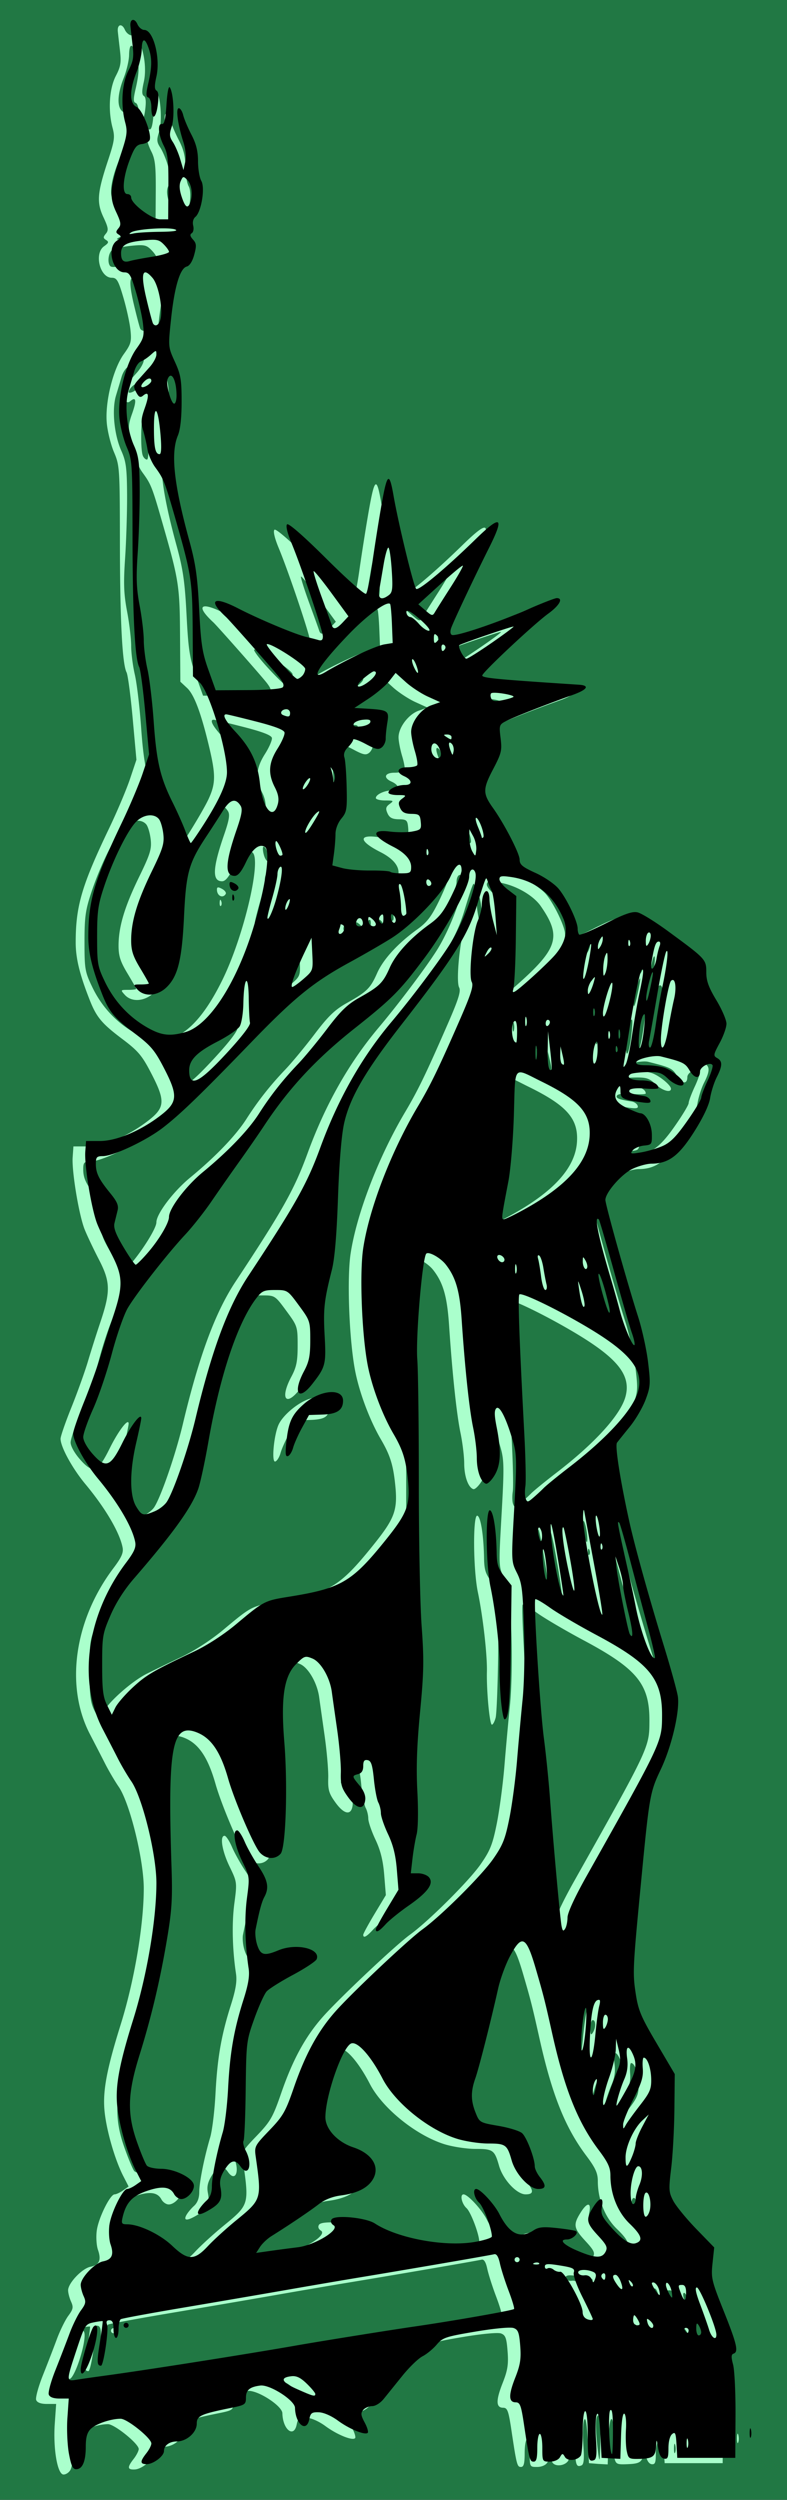
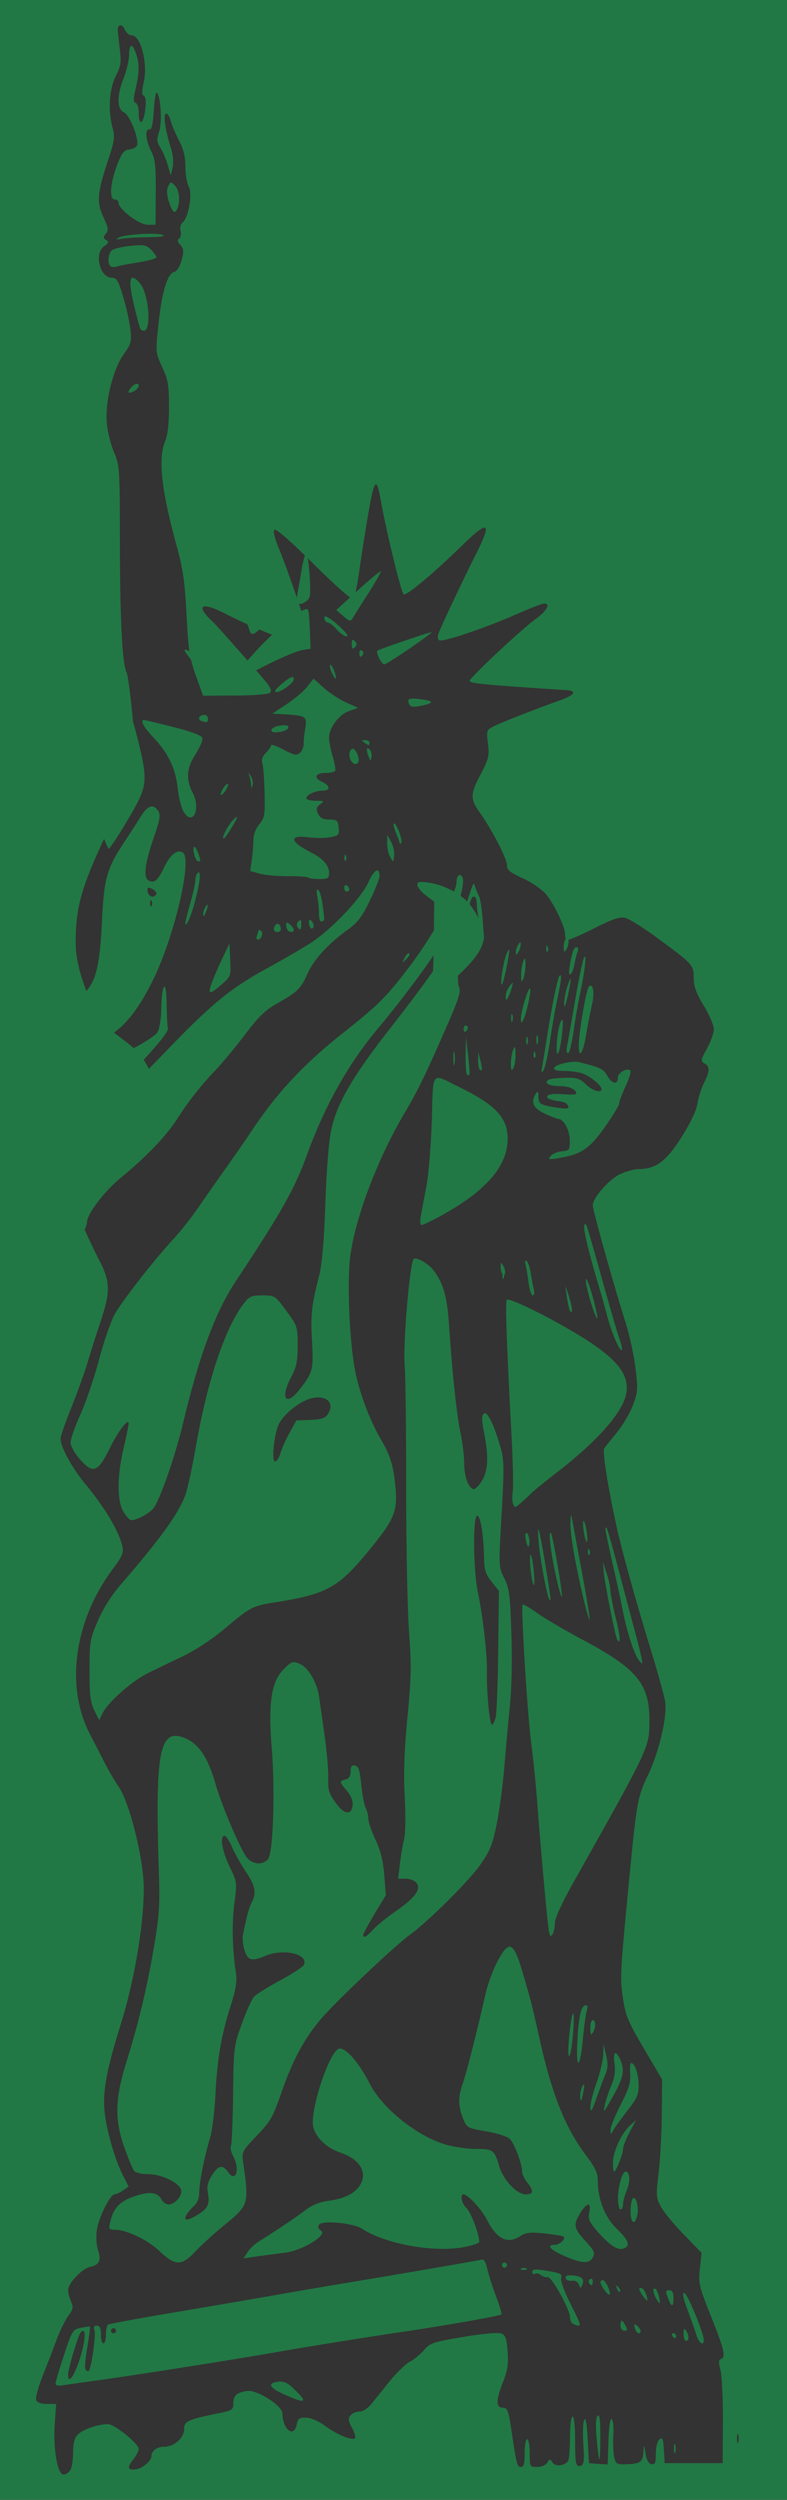
<svg xmlns="http://www.w3.org/2000/svg" viewBox="0 0 312 990" version="1.0">
  <rect x="0" y="0" width="312" height="990" fill="#333333" stroke="none" />
-   <path fill-rule="evenodd" fill="#afc" d="M2.137 3.571h305.71v982.86H2.137z" />
-   <path fill="#217844" d="M0 495.002v-495L156 0h156v989.95H0V495zm27.96 483.05c.57-1.1 1.04-4.2 1.04-7 0-3.7.53-5.6 1.93-7 2.03-2.02 7.95-4.04 11.88-4.05 2.59 0 12.19 7.75 12.19 9.85 0 .7-.9 2.5-2 3.9-2.58 3.3-2.53 4.3.25 4.2 2.64 0 6.75-3.2 6.75-5.2 0-2.1 2.15-3.8 5.06-3.8 3.93 0 7.94-3.5 7.94-6.99 0-3.14 1.47-3.81 14-6.35 5.1-1.03 5.5-1.32 5.5-3.93 0-3.04 1.47-4.29 5.68-4.83 3.79-.49 13.71 5.88 13.77 8.83.14 6.49 4.56 9.97 5.67 4.48.48-2.44 1.01-2.82 3.78-2.72 1.92.06 4.99 1.41 7.58 3.31 4.6 3.4 10.72 5.9 11.79 4.8.35-.3-.19-2.2-1.21-4.07-1.51-2.81-1.62-3.71-.58-4.96.69-.84 2.29-1.52 3.55-1.52 1.32 0 3.28-1.23 4.63-2.9l7.34-9.1c2.75-3.4 6.35-6.88 8-7.73 1.65-.84 4.16-2.91 5.58-4.58 2.38-2.82 3.56-3.21 15.5-5.22 7.53-1.26 13.8-1.84 15.04-1.39 1.78.65 2.21 1.8 2.61 7.1.4 5.12.03 7.49-1.95 12.51-2.74 6.94-2.69 9.81.19 9.81 1.67 0 2.12 1.2 3.22 8.5 2.13 14.25 2.33 14.95 3.85 14.95 1.1 0 1.46-1.3 1.46-5.5 0-3 .45-5.5 1-5.5s1 2.5 1 5.5c0 5.5.04 5.5 2.95 5.5 1.74 0 3.38-.7 4-1.7.97-1.6 1.12-1.6 2.05-.1 1.06 1.8 4.89 1.4 6.23-.6.41-.6.74-4.8.75-9.3.01-4.83.43-8.25 1.02-8.25s1 3.78 1 9.35c0 9.6.3 10.9 2.5 10 .98-.4 1.17-2.4.76-8.3-.29-4.4-.14-8.72.34-9.72.59-1.24 1.03 1.22 1.38 7.62l.52 9.5 3.71.3 3.71.2.29-9.2c.18-5.76.67-9.06 1.29-8.75.55.28.84 3.03.65 6.15-.19 3.1-.04 7.1.33 8.8.65 2.9.9 3.1 5.35 2.9 5.17-.2 6.06-.9 6.29-5.4.14-2.5.25-2.4.77 1 .41 2.7 1.17 4.1 2.36 4.4 1.45.2 1.75-.5 1.75-4.2 0-2.6.58-4.9 1.44-5.6 1.23-1 1.49-.4 1.75 4.1l.31 5.3h23l.09-16.45c.05-9.08-.38-18.27-.96-20.43-.8-2.97-.76-4.03.16-4.33 2.07-.7 1.38-3.71-3.89-16.88-4.81-12.06-5.06-13.09-4.43-18.98l.67-6.22-7.12-7.33c-3.92-4.03-8.01-9.02-9.09-11.08-1.82-3.46-1.89-4.47-.84-13 .62-5.09 1.19-15.55 1.27-23.25l.14-14-7.17-12.14c-6.26-10.62-7.31-13.11-8.33-19.82-1.22-8.08-1.12-10.21 2.08-43.54 3.35-34.84 3.56-36.06 7.9-45.2 4.29-9.06 7.54-22.86 6.75-28.73-.27-2.02-2.76-11.08-5.54-20.13-6-19.5-11.63-39.73-13.76-49.44-3.6-16.45-5.69-29.86-4.83-31.02.49-.67 2.78-3.53 5.08-6.35 2.29-2.82 5.11-7.64 6.26-10.7 1.92-5.12 2-6.33.99-14.76-.61-5.04-2.41-13.22-4-18.17-4.17-12.99-12.93-44.25-12.93-46.17 0-2.91 6.38-10.21 10.74-12.3 2.33-1.12 5.7-2.04 7.5-2.05 6.81-.05 10.85-3.06 16.9-12.59 3.6-5.67 5.91-10.52 6.37-13.39.4-2.48 1.57-6.17 2.61-8.21 2.33-4.6 2.37-6.42.17-7.65-1.57-.88-1.49-1.37 1-5.93 1.49-2.74 2.71-6.18 2.71-7.65s-1.8-5.66-4-9.3c-3.07-5.09-4-7.67-4-11.06 0-5.11-.17-5.28-15-16.17-5.23-3.83-10.74-7.24-12.25-7.58-2.09-.46-5.13.59-12.65 4.4-5.45 2.76-10.17 4.74-10.5 4.41s-.6-1.41-.6-2.4c0-2.85-4.41-12.03-7.57-15.78-1.61-1.9-5.68-4.68-9.16-6.26-5.18-2.35-6.27-3.26-6.27-5.26 0-2.42-6.05-14.12-10.6-20.5-4.04-5.65-4.03-7.44.04-15.21 3.35-6.41 3.62-7.5 3.01-12.36-.64-5.14-.56-5.39 2.19-6.81 2.9-1.49 16.45-6.81 26.21-10.28 6.04-2.14 7.11-3.81 2.65-4.1-33.25-2.17-38.57-2.68-38.3-3.71.41-1.57 20.5-20.35 26.16-24.46 4.46-3.23 6.04-6.13 3.36-6.13-.7 0-5.77 1.96-11.25 4.37-12.51 5.48-29.03 11.02-30.37 10.19-.65-.4-.7-1.49-.14-2.96 1.29-3.41 9.47-20.68 14.82-31.34 6.34-12.6 4.94-13.51-5.33-3.49-11.82 11.53-22.59 20.5-23.47 19.56-1.04-1.11-6.96-25.46-8.94-36.74-1.79-10.22-2.61-9.33-5.16 5.58-1.07 6.23-2.61 16.03-3.42 21.78s-1.86 10.85-2.34 11.33c-.5.5-7.21-5.41-15.63-13.77-9.13-9.07-15.11-14.3-15.69-13.72-.57.58.08 3.37 1.73 7.32 3.98 9.58 12.47 34.8 12.47 37.05 0 1.41-.5 1.82-1.75 1.45-.96-.28-3.1-.83-4.75-1.21-4.33-.99-18.64-6.97-27.11-11.33-9.83-5.06-12.16-3.39-4.79 3.41 1.45 1.34 17.14 19.07 20.72 23.41 1.94 2.36 2.47 3.71 1.74 4.44-.61.61-6.34 1.07-13.8 1.11l-12.76.06-2.86-8c-2.47-6.9-2.97-10.2-3.68-24-.67-13.04-1.4-18.08-3.91-27.25-6.1-22.25-7.46-34.64-4.55-41.6.99-2.37 1.5-6.95 1.5-13.5 0-8.62-.35-10.67-2.68-15.76-2.67-5.83-2.67-5.9-1.51-16.87 1.34-12.77 3.54-20.12 6.21-20.82 1.15-.3 2.27-2.06 2.97-4.69.96-3.56.89-4.49-.49-6.01-1.16-1.29-1.3-2.01-.49-2.51.63-.39.89-1.73.58-2.99-.35-1.37 0-2.75.86-3.46 2.35-1.96 3.93-11.49 2.36-14.24-.72-1.27-1.31-4.78-1.31-7.8 0-3.978-.72-6.887-2.6-10.502-1.43-2.75-2.91-6.238-3.27-7.75-.37-1.513-1.15-2.75-1.74-2.75-1.28 0-.45 6.326 1.76 13.248.95 2.984 1.24 5.954.79 8.004l-.72 3.25-1.26-4.28c-.7-2.35-2.01-5.413-2.92-6.804-1.4-2.129-1.47-3.096-.48-6.117 1.22-3.678.76-13.206-.74-15.525-.49-.755-1.03 1.989-1.32 6.724-.36 5.663-.87 7.927-1.75 7.75-1.89-.377-1.52 4.295.67 8.589 1.61 3.154 1.9 5.803 1.83 16.463l-.08 12.7h-3.13c-3.35 0-11.54-6.16-11.54-8.67 0-.73-.68-1.33-1.5-1.33-2.25 0-1.83-6.38.89-13.5 1.9-4.968 2.74-6.055 4.87-6.31 1.41-.17 2.79-.888 3.06-1.596.93-2.411-2.87-12.043-5.15-13.083-2.86-1.3-2.9-6.593-.11-13.679 1.14-2.882 2.09-6.949 2.12-9.037.07-4.618 1.24-4.897 2.72-.648 1.41 4.056 1.39 7.45-.11 13.954-.96 4.119-.96 5.342 0 5.659.66.223 1.21 1.916 1.21 3.762 0 5.393 1.75 4.945 2.51-.646.48-3.48.34-5.351-.44-5.835-.86-.53-.88-1.957-.06-5.583C58.67 25.054 55.79 14 52.2 14c-.95 0-2.17-1.013-2.71-2.25-1.17-2.649-3.08-2.132-2.78.75.11 1.1.5 4.509.86 7.575.54 4.672.28 6.293-1.65 10-2.59 5.005-3.14 13.675-1.29 20.557.97 3.645.76 5.164-1.8 12.88-4.28 12.88-4.58 16.61-1.82 22.51 1.95 4.16 2.09 5.15.96 6.52-1.13 1.35-1.11 1.75.09 2.51 1.18.73 1.04 1.17-.81 2.48-4.03 2.83-1.66 12.47 3.07 12.47 1.98 0 2.58 1.02 4.57 7.75 1.26 4.26 2.53 10.07 2.83 12.9.48 4.64.22 5.6-2.64 9.58-4.28 5.96-7.5 19.02-6.74 27.34.3 3.35 1.59 8.52 2.85 11.5 2.24 5.26 2.31 6.37 2.35 35.93.04 30.69.93 47.98 2.64 51.28.51.98 1.6 9.17 2.42 18.19l1.49 16.4-2.55 7.61c-1.41 4.19-5.09 12.88-8.17 19.32-10.94 22.79-13.35 30.97-13.36 45.32-.01 6.33 1.53 12.68 5.55 22.88 2.68 6.8 4.78 9.33 12.81 15.37 6.37 4.79 7.92 6.61 11.49 13.49 5.8 11.14 5.64 13.74-1.18 19-7.92 6.11-17.49 10.14-24.1 10.14h-5.47l-.3 4.25c-.41 5.54 2.5 23.03 4.76 28.65.97 2.42 3.53 7.8 5.68 11.96 4.58 8.85 4.64 12.62.41 25.14-1.39 4.12-3.53 10.87-4.76 15-1.22 4.12-4.18 12.35-6.56 18.28-2.39 5.92-4.34 11.55-4.33 12.5.02 3.24 4.67 11.74 9.84 17.95 7.93 9.52 13.58 19.13 14.75 25.07.41 2.09-.4 3.94-3.62 8.2-15.55 20.6-19.24 46.79-9.29 65.84 1.91 3.66 4.62 8.91 6.01 11.65 1.4 2.75 3.81 6.85 5.37 9.12 4.41 6.4 9.97 29.02 9.93 40.39-.04 14.68-3.78 36.61-9.19 53.87-5.41 17.31-7.06 25.93-6.41 33.63.64 7.6 4.03 19.52 7.44 26.2l2.15 4.19-2.22 1.56c-1.22.85-2.72 1.55-3.34 1.55-1.77 0-6.38 9.34-7.06 14.31-.34 2.49-.13 5.93.46 7.64 1.42 4.07.56 6.02-2.97 6.72-3.32.67-8.86 6.49-8.86 9.32 0 1.05.53 3.07 1.17 4.48 1 2.2.85 3.01-1.08 5.61-1.23 1.67-3.28 5.83-4.54 9.23s-3.76 9.87-5.56 14.37c-1.79 4.51-2.98 8.89-2.65 9.75.39 1.03 1.86 1.57 4.26 1.57h3.66l-.54 7.75c-.7 10 1.05 20.2 3.47 20.2.96 0 2.2-.8 2.77-1.9zm208.59-12.2c-.47-5.36-.35-8.46.37-9.17.77-.78 1.08 1.53 1.08 8.07 0 5.1-.17 9.2-.37 9.2-.21 0-.69-3.6-1.08-8.1zm30.64 3.6c.02-1.6.25-2.2.5-1.2s.24 2.3-.04 3c-.27.7-.48-.1-.46-1.8zm-154.47-21.21c-6.1-2.72-6.91-4.53-2.27-5.07 2.07-.24 3.67.52 6.17 2.95 5.66 5.48 4.76 5.98-3.9 2.12zm-90.67-4.45c.03-.71 1.54-5.78 3.36-11.27 3.2-9.64 3.43-10.01 6.69-10.68 1.86-.38 3.48-.59 3.59-.48.12.12-.37 3.9-1.1 8.4-1.24 7.78-1.17 9.24.44 9.24 1.04 0 3.15-14.35 2.4-16.31-.44-1.16-.14-1.69.96-1.69 1.17 0 1.61.95 1.61 3.5 0 1.92.45 3.5 1 3.5s1-1.55 1-3.44c0-1.9.4-3.69.88-3.99.49-.3 11.63-2.36 24.75-4.57 13.13-2.22 31.52-5.36 40.87-7s22.4-3.87 29-4.96c18.65-3.07 51.84-8.78 53.41-9.18.95-.24 1.7.95 2.27 3.64.48 2.2 2.03 7.06 3.45 10.81 1.42 3.74 2.39 7 2.15 7.24-.58.58-23.83 4.67-39.28 6.91-10.27 1.48-37.1 5.78-47 7.52-19.4 3.42-59.68 9.76-76 11.98-4.4.59-9.46 1.32-11.25 1.6-2.28.37-3.24.14-3.2-.77zm9.74-10.14c2.22-7.14 2.36-12.26.27-10.07-1.06 1.11-5.06 14.44-5.06 16.86 0 4.01 2.57.37 4.79-6.79zM46 923.002c0-.55-.45-1-1-1s-1 .45-1 1 .45 1 1 1 1-.45 1-1zm230.11 1.75c-.55-1.79-2.14-6.29-3.53-10-1.75-4.64-2.16-6.75-1.32-6.74 1.16.01 7.77 16.01 7.75 18.74-.02 2.49-1.94 1.17-2.9-2zm-5.1-.5c.02-2.14.23-2.42.99-1.25 1.26 1.95 1.26 4 0 4-.55 0-1-1.24-.99-2.75zm-4.51.75c-.34-.55-.14-1 .44-1s1.06.45 1.06 1-.2 1-.44 1c-.25 0-.72-.45-1.06-1zm-14.81-3.06c-.44-1.69-.28-1.84.89-.88 1.59 1.32 1.88 2.94.53 2.94-.48 0-1.12-.93-1.42-2.06zm-5.69-.94c0-1.1.21-2 .46-2 .26 0 .95.9 1.54 2 .85 1.59.76 2-.47 2-.87 0-1.53-.87-1.53-2zm-18.75-.66c-.69-.28-1.27-1.48-1.28-2.68-.05-3.21-7.3-16.21-8.86-15.88-.73.16-1.93-.22-2.67-.83-.75-.62-1.82-.83-2.4-.48-.57.36-1.04.02-1.04-.74 0-1.14 1.09-1.21 6.02-.42 5.12.83 5.94 1.24 5.45 2.76-.33 1.04 1.13 5.15 3.48 9.84 4.89 9.72 4.91 9.89 1.3 8.43zm37.72-9.91c-1.26-3.32-1.24-3.43.53-3.43 1 0 1.5 1 1.5 3 0 3.68-.73 3.83-2.03.43zm-4.94-.37c-1.26-2.36-1.35-4.38-.15-3.64.83.52 2.21 5.58 1.51 5.58-.17 0-.79-.87-1.36-1.94zm-5.45-1.25c-1.57-2.25-1.46-3.47.23-2.43.91.57 2.36 4.62 1.65 4.62-.19 0-1.04-.99-1.88-2.19zm-14.98-1.97c-1.85-2.64-2.03-3.84-.58-3.84 1.08 0 3.35 4.96 2.61 5.7-.24.24-1.15-.6-2.03-1.86zm4.96-.55c-.54-1.42-.43-1.54.56-.56.69.68.99 1.49.68 1.79-.3.31-.86-.24-1.24-1.23zm-15.08-1.58c-.43-1.07-1.55-1.68-2.76-1.5-1.12.16-2.23-.27-2.46-.96-.27-.78.46-1.23 1.9-1.18 4.09.12 5.64 1.23 4.81 3.43-.71 1.86-.81 1.88-1.49.21zm4.06-.64c-.32-.51-.12-1.22.44-1.56.56-.35 1.02.07 1.02.93 0 1.76-.6 2.01-1.46.63zm-26.73-5.76c.72-.28 1.58-.25 1.92.08.33.34-.26.57-1.32.53-1.16-.05-1.4-.29-.6-.61zm-7.81-1.31c0-.55.45-1 1-1s1 .45 1 1-.45 1-1 1-1-.45-1-1zm-135.76-5.51c-4.76-4.53-13.08-8.49-17.8-8.49-2.19 0-2.41-.32-1.84-2.75 1.33-5.74 3.72-8.38 9.4-10.38 6.14-2.16 9.42-1.82 11 1.14.59 1.09 1.88 1.99 2.88 1.99 2.4 0 5.38-3.4 4.95-5.65-.55-2.83-7.67-6.32-12.96-6.34-2.54 0-5.1-.58-5.67-1.27s-2.31-4.85-3.87-9.25c-4-11.33-3.78-19.32.96-34.49 4.72-15.07 8.17-29.63 10.95-46.11 1.88-11.2 2.17-15.84 1.75-28.39-1.57-47.53.19-57.04 9.87-53.37 5.79 2.2 9.55 7.67 12.59 18.37 2.47 8.69 10.26 26.82 12.61 29.34 2.44 2.61 6.07 2.79 8.18.41 2.06-2.33 2.88-26.93 1.47-44.29-1.42-17.47-.13-26.01 4.65-30.79 3.28-3.29 3.65-3.41 6.52-2.22 3.34 1.38 6.9 7.53 7.66 13.22.25 1.83 1.2 8.5 2.1 14.83.91 6.32 1.58 14.01 1.49 17.07-.15 4.78.27 6.18 2.9 9.81 3.45 4.76 6.28 5.18 6.77 1 .19-1.66-.62-3.7-2.25-5.64-3.07-3.65-3.1-3.87-.55-4.53 1.37-.36 2-1.37 2-3.19 0-2 .43-2.58 1.75-2.33 1.39.26 1.9 1.82 2.47 7.59.4 3.99 1.19 8.12 1.75 9.17.57 1.05 1.03 2.96 1.03 4.23 0 1.28 1.28 5.02 2.84 8.32 2.02 4.28 3.02 8.29 3.48 14l.65 8-4.49 7.45c-2.46 4.1-4.48 7.81-4.48 8.25 0 1.49 1.32.8 3.91-2.05 1.42-1.57 5.51-4.88 9.09-7.36 7.6-5.27 10.11-8.75 8.08-11.2-.73-.87-2.65-1.59-4.28-1.59h-2.95l.67-5.75c.36-3.16 1.1-7.5 1.64-9.63.58-2.3.71-9.22.3-17-.5-9.52-.21-18.16 1.07-31.48 1.51-15.73 1.6-20.61.62-34-.62-8.61-1.13-34.09-1.12-56.64s-.26-44.6-.61-49c-.67-8.65 2.03-40.35 3.58-41.9.96-.97 5.64 1.65 7.73 4.32 3.98 5.09 5.53 10.49 6.3 21.9 1.29 19.28 2.99 35.26 4.54 42.68.8 3.85 1.45 9.25 1.46 12 0 5.1 1.57 9.54 3.61 10.22.62.2 2.12-1.23 3.33-3.18 2.55-4.13 2.82-9.66.93-19.18-.95-4.75-.98-6.68-.14-7.52 1.31-1.31 4.01 4.1 6.65 13.3 1.45 5.03 1.49 7.95.44 26.5-1.18 20.78-1.18 20.87 1.06 25.36 1.99 3.97 2.32 6.53 2.82 21.87.33 10.23.1 21.95-.57 28.5-.63 6.12-1.62 16.98-2.2 24.13-.59 7.15-1.95 17.37-3.02 22.7-1.66 8.26-2.62 10.68-6.47 16.18-4.58 6.55-20.64 22.52-27.97 27.81-5.61 4.05-27.93 25.07-34.51 32.5-6.96 7.85-11.95 16.99-16.54 30.31-3.26 9.43-4.24 11.14-9.64 16.77-5.84 6.08-6 6.4-5.42 10.5 2.38 16.86 2.37 16.88-7.89 25.27-3.85 3.15-8.83 7.69-11.07 10.09-5.4 5.8-7.96 5.77-14.19-.14zm15.29-14.51c3.92-2.43 4.71-4.17 3.88-8.58-.46-2.47-.05-4.24 1.57-6.87 2.5-4.04 4.27-4.44 6.38-1.42 3.13 4.46 4.9-.77 2.1-6.19-.85-1.64-1.26-3.44-.92-4 .35-.55.73-9.65.86-20.22.22-18.78.3-19.4 3.42-28.13 1.75-4.91 3.95-9.77 4.88-10.8.93-1.02 5.65-3.98 10.48-6.57s9.04-5.37 9.36-6.19c1.64-4.21-8.13-6.46-15.2-3.51-5.55 2.32-7.04 1.95-8.37-2.08-.65-1.96-.93-4.78-.64-6.25 1.55-7.64 2.43-10.88 3.49-12.86 1.94-3.6 1.36-6.56-2.37-12.11-1.96-2.9-4.42-7.28-5.47-9.74-1.05-2.45-2.38-4.46-2.95-4.46-1.98 0-1.01 6.01 1.98 12.18 2.98 6.16 3 6.29 1.9 14.58-1.04 7.82-.8 18.23.65 27.84.45 3-.09 6.35-2.05 12.5-3.79 11.92-5.35 20.92-6.08 35.06-.35 6.79-1.3 14.59-2.12 17.34-2.38 8.06-4.31 17.72-4.31 21.59 0 2.38-.71 4.24-2.09 5.49-1.16 1.04-2.52 2.69-3.04 3.66-1.28 2.39.53 2.29 4.66-.26zm117.96-196.73c.41-1.51.86-13.43 1.02-26.49l.29-23.73-2.9-3.65c-2.38-3-2.92-4.67-3-9.27-.16-9.1-1.31-16.42-2.65-16.87-1.82-.6-1.68 21.32.19 30.26 2.01 9.59 3.75 24.86 3.59 31.5-.18 7.67 1.08 21 1.98 21 .42 0 1.08-1.24 1.48-2.75zm27.55 213.28c-5.65-2.38-7.67-4.53-4.25-4.53 2.13 0 4.8-2.52 3.51-3.31-.44-.27-3.84-.81-7.55-1.21-5.41-.57-7.24-.39-9.21.9-5.34 3.5-9.52 1.5-13.59-6.48-2.03-3.98-7.52-9.9-9.17-9.9-1.55 0-.74 3.73 1.18 5.47 1.7 1.53 5.04 10.38 5.04 13.34 0 .55-3.04 1.53-6.75 2.18-11.83 2.04-30.64-1.43-39.64-7.33-3.57-2.34-15.98-3.5-17.15-1.61-.51.83-.21 1.7.8 2.34 2.7 1.7-7.41 7.88-14.26 8.72-3.03.37-7.97 1.02-10.98 1.44l-5.49.78 1.58-2.42c.87-1.32 2.88-3.23 4.48-4.23 7.19-4.49 15.21-9.89 18.62-12.54 2.46-1.9 5.47-3.11 8.91-3.56 6.12-.82 10.16-2.72 12.32-5.8 3.55-5.07.43-10.67-7.41-13.27-6.27-2.08-11.03-7.22-11.03-11.91 0-8.26 6.39-26.87 9.99-29.1 2.37-1.46 7.88 4.54 12.66 13.8 4.94 9.56 18.28 20.33 29.52 23.83 3.3 1.03 8.84 1.87 12.29 1.87 7 0 7.6.42 9.39 6.71 1.56 5.44 7 11.29 10.52 11.29 3.15 0 3.32-1.31.63-4.73-1.1-1.4-2-3.3-2-4.23 0-3.15-3.21-11.53-5.03-13.14-1-.87-5.2-2.17-9.34-2.88-7.4-1.27-7.54-1.35-9.08-5.17-1.94-4.85-1.96-8.44-.1-13.72 1.44-4.06 6.02-22.07 9.04-35.53.85-3.79 2.95-9.53 4.67-12.75 4.76-8.93 6.45-8.08 10.3 5.15 3.05 10.45 3.51 12.3 6.5 25.64 4.92 21.98 10.11 34.93 18.43 46 3.66 4.87 4.61 6.94 4.61 10.06 0 7.34 2.84 14.45 7.6 19.03 4.81 4.63 5.48 6.79 2.39 7.77-2.31.73-5.7-1.63-10.68-7.45-2.72-3.18-3.19-4.4-2.68-6.95.82-4.13-.91-4-3.55.27-2.9 4.69-2.66 6.05 1.99 11.09 3.49 3.79 3.91 4.7 2.96 6.47-1.4 2.62-4.05 2.52-10.99-.4zm25.96-17.97c0-2.45.43-4.71.97-5.04 1.31-.81 2.4 3.87 1.62 6.98-1.02 4.04-2.59 2.86-2.59-1.94zm-5-4.91c0-4.72 1.69-10.65 3.03-10.65 1.7 0 1.95 3.79.48 7.3-.83 2-1.51 4.55-1.51 5.67 0 1.11-.45 2.03-1 2.03s-1-1.96-1-4.35zm-2-14.16c0-4.32 3.23-11.43 6.64-14.62l2.55-2.37-2.6 4.9c-1.42 2.69-2.59 5.67-2.59 6.62 0 1.94-2.76 8.98-3.52 8.98-.26 0-.48-1.58-.48-3.51zm-.97-13.02c-.02-1.11 1.8-5.61 4.05-10 3.27-6.39 4.01-8.82 3.74-12.22-.18-2.34-.01-4.25.39-4.25 1.44 0 2.86 4.11 2.95 8.53.08 3.9-.52 5.31-4.37 10.24-2.46 3.15-4.98 6.63-5.6 7.73-1.13 1.99-1.13 1.99-1.16-.03zm-7.97-8.85c-.03-1.58 1.06-6 2.44-9.81 1.37-3.81 2.55-8.82 2.62-11.12l.12-4.19 1.05 4.38c.79 3.32.73 5.13-.26 7.5-.72 1.71-2.34 6.04-3.6 9.62-1.77 4.98-2.32 5.82-2.37 3.62zm5.93-1.87c.43-1.79 1.56-5.04 2.5-7.22 1.18-2.73 1.54-5.31 1.13-8.25-.65-4.77.44-5.63 2.22-1.73 1.87 4.11 1.37 6.99-2.43 13.91-1.98 3.6-3.73 6.54-3.9 6.54-.16 0 .05-1.46.48-3.25zm-9.98-2.84c.01-1.32.46-3.09 1-3.91.69-1.06.79-.46.34 2-.79 4.31-1.36 5.12-1.34 1.91zm-1.17-20.21c.44-10.35 1.35-14.93 3.08-15.51 1.04-.35 1.19.22.62 2.43-.4 1.58-1.08 6.62-1.5 11.19-1.03 11.06-2.65 12.46-2.2 1.89zm-3.29-2.14c.36-4.37 1.03-8.87 1.48-10 .47-1.18.59 1.58.26 6.44-.31 4.67-.97 9.17-1.48 10-.56.93-.66-1.5-.26-6.44zm8.46-4.31c-.01-1.79.44-3.25.99-3.25 1.27 0 1.27 3.03 0 5-.74 1.14-.97.71-.99-1.75zm-16.37-38.3c-.57-2.8-3.26-32.37-4.64-50.95-.51-6.88-1.58-17.45-2.38-23.5-1.54-11.63-4.18-54.28-3.41-55.05.25-.25 2.89 1.28 5.87 3.41 2.98 2.12 11.2 6.94 18.27 10.71 21.24 11.33 26.18 17.36 26.11 31.93-.04 10.56.1 10.26-29.86 63.5-4.72 8.39-7.61 14.63-7.62 16.5-.01 1.65-.42 3.65-.93 4.45-.72 1.14-1.02.93-1.41-1zm-180.23-87.59c-1.56-3.16-1.91-6.05-1.91-15.86 0-11.37.17-12.4 3.31-19.67 2.11-4.9 5.44-10.13 9.23-14.5 15.63-18.04 22.95-28.22 25.54-35.55.83-2.36 2.65-10.81 4.05-18.78 4.56-26.12 11.52-46.96 18.94-56.69 2.26-2.96 3.05-3.31 7.48-3.31 4.9 0 5 .06 9.45 6.11 4.41 5.98 4.5 6.26 4.5 13.76 0 6.23-.46 8.51-2.5 12.34-4.55 8.54-2.25 12.08 3.27 5.04 5.29-6.75 5.55-7.79 4.93-19.2-.59-10.56-.22-13.9 2.87-26.05 1.11-4.38 1.9-13.68 2.42-28.5.49-13.98 1.38-24.72 2.42-29.46 2.25-10.17 8.43-20.8 22.81-39.22 20.73-26.56 26.31-35.39 29.92-47.32 1.16-3.85 2.45-7.9 2.88-9 .77-2 .77-2 1.45 0 .37 1.1 1.05 2.71 1.5 3.57.45.87 1.09 5.14 1.41 9.5l.59 7.93-1.44-5.5c-.8-3.03-1.47-6.96-1.49-8.75-.04-3.42-1.41-4.35-2.43-1.67-.34.87-.61 2.68-.61 4.03s-.71 4.13-1.58 6.17c-2.06 4.85-3.73 21.77-2.4 24.27.77 1.43-.25 4.71-4.6 14.65-8.57 19.62-11.71 26.11-16.83 34.73-10.54 17.75-19.22 40.28-21.6 56.07-1.45 9.61-.61 32.97 1.64 45.5 1.57 8.79 5.79 20.17 10.37 28 3.5 5.97 4.77 9.82 5.57 16.95 1.24 10.97.18 14.05-8.67 25.04-13.38 16.64-17.63 19.14-38.23 22.46-9.86 1.59-10 1.66-21.17 11-4.8 4.01-11.41 8.29-16.5 10.7-4.68 2.21-10.87 5.21-13.77 6.66-6.07 3.04-15.44 11.37-17.5 15.55l-1.4 2.85-1.92-3.85zm73.8-101.93c.44-1.61 2.03-5.18 3.54-7.93l2.75-5 5.46-.18c3.92-.12 5.82-.67 6.75-1.94 3.47-4.74-.41-8.39-6.88-6.45-4.4 1.32-10.3 6.12-12.25 9.97s-3.07 15.43-1.44 14.88c.7-.23 1.63-1.74 2.07-3.35zm141.61 81.35c-1.72-2.69-4.42-11.25-5.78-18.28-.53-2.75-1.68-8.15-2.54-12-4.91-21.87-4.99-22.33-3.98-21.32.28.29 2.27 7.22 4.43 15.42 2.15 8.19 5.29 20.03 6.99 26.31 1.69 6.27 2.9 11.57 2.7 11.78-.2.2-1.02-.66-1.82-1.91zm-8.14-7.49c-.76-1.23-4.91-22.1-5.33-26.79l-.35-4 1.48 4.5c.82 2.47 1.49 5.54 1.5 6.82s.96 6.15 2.11 10.82c1.86 7.56 2.1 11.1.59 8.65zm-13.46-16.57c-3.31-14.08-5.24-25.5-5.09-30.08.09-2.65.3-3.24.57-1.64.24 1.37 2.01 10.97 3.95 21.33s3.34 19.01 3.12 19.22c-.21.22-1.36-3.75-2.55-8.83zm-13.53.53c-.92-1.61-3.6-16.09-4.12-22.25-.8-9.52.19-6.14 2.75 9.35 2.16 13.13 2.31 14.54 1.37 12.9zm2.49-10.08c-1.97-9.25-2.84-17.17-1.77-16.09.72.73 4.72 24.02 4.33 25.2-.21.62-1.36-3.48-2.56-9.11zm-9.71-.52c-.37-3.03-.48-6.11-.22-6.83.25-.73.79 1.52 1.21 4.99.41 3.47.51 6.55.23 6.83-.29.29-.84-1.96-1.22-4.99zm22.61-8.24c.05-1.16.28-1.4.6-.6.29.72.25 1.58-.08 1.92-.33.33-.57-.26-.52-1.32zm-24.43-3.78c-.41-1.58-.51-3.1-.22-3.39.8-.81 1.79 2.41 1.36 4.45-.28 1.33-.58 1.05-1.14-1.06zm22.85-3.63c-.39-2.28-.48-4.36-.2-4.64.27-.27.81 1.36 1.2 3.64.38 2.27.47 4.36.2 4.63-.28.28-.82-1.36-1.2-3.63zm-182.51-8.25c-2.63-4.32-2.63-13.94.01-25.25 1.1-4.72 2-9.08 2-9.7 0-2.47-4.06 2.81-7.49 9.74-4.72 9.55-6.59 10.26-11.73 4.47-2.22-2.51-3.78-5.3-3.78-6.76 0-1.37 1.76-6.4 3.91-11.18 2.16-4.79 5.5-14.66 7.44-21.94 1.94-7.29 4.76-15.36 6.27-17.94 3.36-5.74 15.88-21.72 22.86-29.19 2.83-3.03 7.46-8.88 10.28-13 2.83-4.13 7.87-11.33 11.21-16 3.33-4.68 7.68-10.95 9.65-13.94 9.87-14.94 20.61-26.5 35.88-38.59 14.95-11.85 17.97-14.88 27.66-27.8 8.72-11.63 17.84-28.19 17.84-32.41 0-2.68 1.58-3.78 2.4-1.66 1.33 3.48-4.48 19.74-10.34 28.91-4.54 7.12-15.11 21.13-22.95 30.44-11.78 13.98-21.11 30.46-28.15 49.7-5.26 14.38-9.86 22.57-28.56 50.86-8.1 12.24-14.48 29.48-20.92 56.49-2.84 11.92-8.63 28.73-11.34 32.88-1.43 2.2-6.63 5.12-9.12 5.12-.58 0-1.94-1.46-3.03-3.25zm154.42-3.13c-.35-.9-.41-3.1-.13-4.88.28-1.79.09-11.12-.42-20.74-2.01-37.85-2.6-54.53-1.96-55.24.85-.93 14.87 5.82 26.85 12.94 17.13 10.18 22.51 16.91 20.23 25.36-1.95 7.26-12.15 18.48-27.48 30.25-4.4 3.38-8.9 7.05-10 8.17a82.753 82.753 0 01-4.23 3.9c-2.03 1.72-2.29 1.74-2.86.24zm40.64-64.78c-1.09-2.46-2.62-6.91-3.4-9.9-.78-3-2.38-8.69-3.57-12.66-4.99-16.75-6.69-25.23-4.66-23.19.24.23 2.93 9.46 5.99 20.51s6.25 22.03 7.09 24.4c2.05 5.81 1.01 6.41-1.45.84zm-10.07-15.91c-1.16-3.88-1.92-7.6-1.7-8.25.37-1.06 2.5 5.41 4.13 12.57 1.25 5.47-.38 2.59-2.43-4.32zm-8.27 3.57c-.33-1.1-.86-3.8-1.17-6-.55-3.95-.54-3.94 1 .83.86 2.66 1.39 5.36 1.17 6s-.67.27-1-.83zm-16.19-10.75c-.37-2.89-.91-6.1-1.2-7.13-.31-1.08-.12-1.62.44-1.27.54.33 1.28 2.53 1.65 4.88.38 2.35.94 5.28 1.24 6.52.31 1.24.11 2.25-.45 2.25s-1.31-2.36-1.68-5.25zm-10.33-3.25c.02-1.65.25-2.21.5-1.23.25.97.24 2.32-.04 3-.27.67-.48-.12-.46-1.77zm27.54-.11c-.4-.4-.72-1.66-.7-2.81.03-1.92.11-1.94 1.07-.29 1.12 1.92.83 4.31-.37 3.1zm-182.8-8.4c-3.09-5.19-4-7.64-3.55-9.5.34-1.37.9-3.62 1.24-5 .47-1.92-.19-3.49-2.85-6.75-4.6-5.64-5.77-8.01-5.77-11.68 0-2.67.35-3.06 2.75-3.07 4.23-.02 17.07-6.07 23.75-11.2 6.88-5.27 15.15-13.26 35.08-33.87 17.15-17.74 24.63-23.81 38.92-31.61 6.05-3.31 13.67-7.72 16.93-9.81 8.38-5.36 20.28-17.83 23.2-24.3 2.26-5.03 4.37-6.15 4.37-2.34 0 .96-1.74 5.33-3.85 9.71-3.09 6.37-4.83 8.67-8.7 11.45-7.71 5.54-13.51 11.85-15.95 17.37-2.67 6.01-4.02 7.34-12 11.82-4.75 2.66-7.41 5.23-12.79 12.33-3.74 4.93-8.94 11.21-11.56 13.96-6.07 6.36-10.91 12.51-15.46 19.63-4.19 6.56-12.26 14.96-22.28 23.2-6.69 5.5-13.41 14.39-13.41 17.73 0 3.35-10.87 18.94-13.21 18.94-.39 0-2.57-3.15-4.86-7.01zm148.53 4.94c-.37-.59-.42-1.31-.13-1.6.72-.71 2.67.55 2.67 1.73 0 1.27-1.73 1.19-2.54-.13zm1.86-19.18c.32-1.79 1.31-7.08 2.21-11.75.91-4.72 1.88-16.41 2.19-26.28.63-20.32-.53-18.92 10.95-13.29 15.07 7.4 19.66 12.64 19.07 21.79-.65 10.19-9.21 19.69-26.09 28.97-3.81 2.09-7.38 3.81-7.92 3.81-.57 0-.75-1.38-.41-3.25zm51.53-24.07c.71-.86 2.73-1.7 4.47-1.87 3.04-.3 3.17-.5 3.09-4.55-.08-3.99-2.45-8.26-4.58-8.26-.47 0-2.87-.95-5.34-2.11-4.62-2.17-5.66-4.54-3.49-7.89.76-1.18.97-.93.98 1.14.02 2.96.75 3.4 7.52 4.41 3.82.57 4.66.44 4.29-.67-.25-.76-1.32-1.51-2.37-1.67-5-.75-6.46-1.34-5.83-2.35.4-.66 2.78-.91 6.04-.64 2.95.24 5.37.16 5.37-.19 0-1.74-2.84-3.03-6.64-3.03-4.2 0-6.37-1.26-4.35-2.51.58-.36 3.5-.7 6.5-.77 4.66-.11 5.86.26 8.27 2.57 2.69 2.58 6.22 3.65 6.22 1.88 0-1.37-4.32-4.97-7.32-6.11-1.55-.58-4.85-1.06-7.33-1.06-3.16 0-4.39-.38-4.1-1.25.44-1.32 7.21-2.88 9.75-2.25 8.77 2.19 9.64 2.61 11.36 5.53 1.92 3.25 4.13 3.52 4.13.5.01-1.91 4.08-4.03 4.98-2.59.29.48-.59 3.27-1.96 6.21s-2.5 5.95-2.5 6.7c-.01.74-2.56 4.96-5.67 9.37-6.07 8.61-9.42 10.86-18.32 12.3-4 .65-4.34.56-3.17-.84zm-175.19-28.35c-1.32-1.32-.62-6.12 1.25-8.49 1.04-1.33 5.24-4.14 9.32-6.24s8.02-4.78 8.76-5.96c.75-1.19 1.41-5.24 1.48-9.14.2-10.48 2-12.32 2.13-2.18.06 4.5.29 8.92.5 9.83.25 1.03-3.29 5.63-9.43 12.25-8.91 9.62-12.07 11.86-14.01 9.93zm142-4c-.36-.37-.6-3.85-.53-7.75l.13-7.08.86 7.42c.86 7.45.79 8.65-.46 7.41zm29.79-2.83c.29-1.65 1.21-7.28 2.04-12.5 1.99-12.55 4.14-22.97 4.9-23.72.98-.99.71 1.73-.9 9.22-.84 3.85-2.15 11.36-2.92 16.69-.78 5.34-1.92 10.51-2.54 11.5-.94 1.52-1.03 1.32-.58-1.19zm-24.79.83c-.36-.37-.62-2.05-.56-3.75l.1-3.08.82 3.49c.86 3.64.77 4.47-.36 3.34zm12.42-2.33c.03-1.93.45-4.4.92-5.5.67-1.57.87-1.14.91 2 .03 2.2-.38 4.67-.91 5.5-.73 1.12-.96.61-.92-2zm-22.81-2c0-2.48.2-3.49.43-2.25.24 1.24.24 3.26 0 4.5-.23 1.24-.43.22-.43-2.25zm31.81-1.59c.05-1.16.28-1.4.6-.6.29.72.25 1.58-.08 1.92-.33.33-.57-.26-.52-1.32zm9.25-5.07c.26-3.38.96-6.98 1.58-8 .86-1.42.97-.35.47 4.66-.85 8.67-2.66 11.62-2.05 3.34zm4 1.91c.32-1.51 1.76-9.73 3.22-18.25 1.45-8.53 3.06-16.18 3.57-17 1.11-1.8.26 5.68-1.64 14.5-.72 3.3-1.87 9.94-2.55 14.75-.69 4.81-1.68 8.75-2.21 8.75s-.7-1.24-.39-2.75zm4.67-.5c.01-5 2.97-22.12 4.01-23.16 1.66-1.66 2.34 2.49 1.2 7.29-.61 2.54-1.65 7.88-2.32 11.87-1.25 7.47-2.9 9.74-2.89 4zm-58.34.58c-1.04-1.04-.78-7.14.34-7.83.61-.38 1 1.15 1 3.94 0 4.64-.15 5.07-1.34 3.89zm37.5-2.33c0-1.38.22-1.94.5-1.25s.28 1.81 0 2.5-.5.12-.5-1.25zm4.03-.5c.02-1.65.25-2.21.5-1.23.25.97.24 2.32-.04 3-.27.67-.48-.12-.46-1.77zm-186.9-2.51c-7.25-4.16-12.99-10.35-16.66-17.99-2.95-6.12-3.13-7.17-3.13-18 0-9.95.38-12.63 2.81-19.9 3.48-10.38 9.05-21.7 12.48-25.35 2.88-3.06 7.22-3.65 9.21-1.25.68.82 1.47 3.49 1.74 5.92.43 3.82-.19 5.83-4.61 14.9-5.77 11.84-8.13 19.75-8.13 27.2 0 4.05.72 6.29 3.5 10.91 1.92 3.19 3.5 5.98 3.5 6.19s-1.42.38-3.16.38c-3.09 0-3.12.04-1.34 2 2.68 2.96 7.8 2.62 11.38-.75 4.62-4.36 6.24-10.84 7.07-28.25.83-17.3 1.88-21.06 8.79-31.52 2.17-3.29 5.17-7.92 6.66-10.3 2.82-4.5 4.99-5.1 6.98-1.94.84 1.34.48 3.51-1.59 9.5-4.53 13.15-4.74 18.26-.75 18.26 1.32 0 2.69-1.66 4.48-5.45 2.44-5.17 5.24-7.44 7.47-6.06 3.93 2.43-3.22 33.03-11.79 50.51-10.7 21.8-21.83 28.49-34.91 20.99zm34.39-52.18c-.32-.8-.55-.56-.6.6-.05 1.06.19 1.65.52 1.32.33-.34.37-1.2.08-1.92zm1.79-2.76c.32-.52-.33-1.44-1.44-2.04-1.58-.84-2.03-.78-2.03.29 0 2.46 2.31 3.63 3.47 1.75zm113.72 52.45c.02-1.65.25-2.21.5-1.23.25.97.24 2.32-.04 3-.27.67-.48-.12-.46-1.77zm8.14.95c0-.8.38-1.45.83-1.45.46 0 .84.42.84.94s-.38 1.17-.84 1.45c-.45.29-.83-.14-.83-.94zm18.83-4.45c0-1.38.22-1.94.5-1.25s.28 1.81 0 2.5-.5.12-.5-1.25zm3.87.43c-.04-2.8 2.97-12.77 3.65-12.08.63.62-1.52 10.41-2.78 12.65-.67 1.19-.85 1.08-.87-.57zm17.15-5.93c-.02-1.65.57-4.8 1.29-7 1.73-5.27 1.77-3.48.09 4-.87 3.84-1.37 4.92-1.38 3zm-52.72-3.5c.45-1.38.91-10.26 1.02-19.75l.21-17.25-3.35-2.55c-1.84-1.41-3.34-3.26-3.34-4.12 0-1.29.81-1.44 4.75-.86 6.42.95 13.63 5.02 16.66 9.41 8.3 12.02 6.85 16.71-9.65 31.32-5.7 5.05-6.95 5.8-6.3 3.8zm29.57.44c-.02-1.13.67-2.93 1.52-4 1.49-1.87 1.53-1.84.88.56-.37 1.37-1.06 3.17-1.52 4-.68 1.2-.86 1.08-.88-.56zm-116.58-5.19c.74-2.06 2.63-6.45 4.2-9.75l2.85-6 .31 6.5c.32 6.41.27 6.54-3.41 9.75-4.82 4.2-5.62 4.1-3.95-.5zm115.09-3.75c.72-4.93 2.06-9.5 2.78-9.5.61 0-2.04 13.05-2.8 13.8-.39.39-.38-1.55.02-4.3zm7.6.5c0-1.93.39-4.4.86-5.5.69-1.62.86-1.34.86 1.5 0 1.92-.39 4.4-.86 5.5-.7 1.62-.86 1.33-.86-1.5zm19.27-3.61c1.04-5.85 1.62-7.39 2.76-7.39.59 0 .74.76.35 1.75-.38.96-.94 3.22-1.24 5.02s-1 3.56-1.56 3.9c-.64.4-.75-.76-.31-3.28zm-65.45-3.23c.66-1.28 1.47-2.06 1.81-1.72.33.33-.2 1.38-1.2 2.33-1.73 1.65-1.75 1.63-.61-.61zm44.07-2.16c0-.83.43-2.18.97-3 .86-1.34.97-1.34.97 0 0 .82-.44 2.17-.97 3-.86 1.33-.97 1.33-.97 0zm12.05-1.59c.05-1.16.28-1.4.6-.6.29.72.25 1.58-.08 1.92-.33.33-.57-.26-.52-1.32zm6.93-.6c-.01-1.48.44-2.97.99-3.31 1.27-.79 1.27 2.52 0 4.5-.76 1.17-.97.91-.99-1.19zm-121.62-4.39c.33-.87.61-1.8.61-2.06 0-.27.43-.21.95.11 1.17.72.23 3.53-1.17 3.53-.55 0-.72-.71-.39-1.58zm6.78-2.97c.46-2.18 2.23-2.31 2.64-.2.21 1.09-.28 1.75-1.31 1.75-.96 0-1.51-.65-1.33-1.55zm5.49.88c-.36-.37-.66-1.32-.66-2.12 0-1.18.28-1.22 1.5-.21.82.68 1.5 1.64 1.5 2.12 0 1.04-1.39 1.16-2.34.21zm3.78-1.42c-.37-.6-.17-1.59.45-2.2.81-.82 1.11-.53 1.11 1.09 0 2.41-.52 2.78-1.56 1.11zm5.29.48c-.4-.4-.73-1.42-.73-2.26 0-1.12.29-1.24 1.11-.42.61.61.94 1.63.73 2.26-.21.64-.71.82-1.11.42zm-49.72-1.9c0-.55.89-4.15 1.99-7.99 1.1-3.85 2-7.98 2-9.19s.5-2.5 1.11-2.88c1.31-.81.51 5.27-1.72 13.07-1.4 4.93-3.35 8.95-3.38 6.99zm52.99-3.78c0-1.91-.3-4.94-.66-6.74-.42-2.14-.3-3.06.37-2.65.56.35 1.32 2.89 1.69 5.65.89 6.68.9 6.43-.33 6.84-.63.21-1.07-1.08-1.07-3.1zm-45.92.29c-.03-.83.38-2.18.92-3 1.18-1.83 1.18-.25 0 2.5-.57 1.32-.88 1.49-.92.5zm55.92-10.56c0-.86.45-1.28 1-.94s1 1.04 1 1.56c0 .51-.45.94-1 .94s-1-.7-1-1.56zm-14.26-4.03c-.33-.33-3.88-.56-7.9-.53-4.01.04-9.05-.4-11.2-.98l-3.89-1.05.62-4.56c.35-2.52.63-6.05.63-7.85 0-1.97.93-4.42 2.33-6.12 2.13-2.58 2.31-3.66 2.1-12.47-.13-5.3-.52-10.56-.88-11.69-.44-1.39.02-2.73 1.4-4.11 1.13-1.13 2.05-2.48 2.05-3s2.21.24 4.92 1.69c4.11 2.21 5.17 2.43 6.48 1.34.86-.71 1.54-2.26 1.51-3.44s.26-4.03.64-6.34c.79-4.73.35-5.02-8.55-5.54l-4.5-.26 5.65-3.72c3.11-2.05 6.79-5.17 8.17-6.94l2.52-3.22 3.98 3.6c2.19 1.98 6.17 4.59 8.83 5.8l4.85 2.2-3.5 1.22c-4.05 1.41-8 6.62-8 10.55 0 1.48.65 4.86 1.45 7.52s1.22 5.2.94 5.66c-.28.45-2.06.83-3.95.83-3.93 0-4.64 1.98-1.26 3.51 3.27 1.48 3.46 3.49.34 3.49-3.05 0-6.52 1.62-6.52 3.03 0 .53 1.66.97 3.69.97 3.39 0 3.54.11 1.8 1.38-1.54 1.13-1.7 1.83-.87 3.7.78 1.74 1.87 2.32 4.46 2.36 3.08.05 3.45.36 3.72 3.19.28 2.88.02 3.18-3.33 3.81-2 .37-6.08.38-9.06 0-7.49-.93-6.85 1.82 1.39 5.99 4.7 2.38 7.2 5.18 7.2 8.07 0 2.23-.41 2.5-3.84 2.5-2.1 0-4.09-.27-4.42-.59zm-45.18-9.03c-.9-3.58.14-4.29 1.41-.96 1.25 3.3 1.26 3.58.14 3.58-.49 0-1.19-1.18-1.55-2.62zm59.52 1.03c.05-1.16.28-1.4.6-.6.29.72.25 1.58-.08 1.92-.33.33-.57-.26-.52-1.32zm18.16-.1c-.68-1.2-1.22-3.67-1.2-5.5l.04-3.31 1.52 2.8c.84 1.55 1.38 4.02 1.2 5.5-.31 2.68-.33 2.68-1.56.51zm-113.75-8.06c-.98-2.61-3.24-7.68-5.03-11.25-4.93-9.91-6.41-16.17-7.52-32-.57-7.98-1.68-17.34-2.48-20.81-.81-3.48-1.46-8.62-1.46-11.43s-.73-8.97-1.63-13.68c-1.3-6.91-1.45-11.02-.77-21.08.46-6.88.81-18.13.78-25-.06-10.65-.4-13.24-2.28-17.47-2.84-6.37-3.8-16.26-2.13-21.82.7-2.32 1.72-5.71 2.25-7.53.54-1.83 1.72-3.58 2.63-3.9s2.66-1.49 3.9-2.61c2.19-1.97 2.25-1.97 2.25-.09 0 1.07-1.2 3.28-2.67 4.93-1.47 1.64-3.57 4-4.67 5.23-1.77 1.99-1.85 2.54-.67 4.74 1.04 1.95 1.63 2.25 2.69 1.36 2.31-1.91 2.54-.25.7 4.96-1.48 4.14-1.58 5.63-.62 8.84.63 2.12 1.41 5.5 1.72 7.5s1.67 5.15 3.02 7c3.4 4.65 3.8 5.66 8.01 20.36 6.39 22.24 6.75 24.57 6.87 44.24l.12 18.23 2.65 2.47c2.85 2.64 5.59 9.96 8.82 23.56 2.59 10.92 2.53 14.37-.32 20.5-2.29 4.9-11.28 19.5-12.01 19.5-.2 0-1.17-2.14-2.15-4.75zm117.51 2.54c0-.3-.68-2.18-1.52-4.17-.83-1.99-1.14-3.62-.7-3.62 1.06 0 3.58 6.96 2.81 7.74-.33.33-.59.35-.59.05zm-70-2.14c0-1.49 2.91-6.33 4.64-7.72 1.35-1.1 1.21-.49-.6 2.57-2.66 4.5-4.04 6.26-4.04 5.15zm-15.55-10.09c-.93-1.41-2.02-5.61-2.43-9.33-.88-8.04-3.63-13.83-9.61-20.23-4.08-4.35-5.49-7.05-3.66-6.97.41.02 5.7 1.3 11.75 2.84 7.53 1.93 11.09 3.3 11.3 4.36.16.84-1.07 3.7-2.75 6.35-3.58 5.63-3.88 9.87-1.1 15.32 3.25 6.37.13 13.2-3.5 7.66zm14.58-7.12c-.02-.58.63-1.93 1.44-3 .8-1.07 1.48-1.47 1.5-.88.01.58-.63 1.93-1.44 3-.81 1.06-1.48 1.46-1.5.88zm12.08-3.61c-.06-.92-.37-2.49-.69-3.5-.54-1.74-.51-1.74.57-.05.63.98.94 2.55.69 3.5-.41 1.55-.46 1.55-.57.05zm40.09-9.03c-1.46-1.46-1.57-4.45-.21-5.3 1.41-.87 3.62 4.28 2.38 5.53-.63.63-1.39.55-2.17-.23zm6.52-2.13c-1.12-2.84-.93-4.28.37-2.98.6.6.93 1.93.72 2.95-.36 1.79-.4 1.79-1.09.03zm-1.72-5.67c-1.28-.83-1.25-.97.25-.99.96-.01 1.75.44 1.75.99 0 1.22-.11 1.22-2 0zm-36.78-5.18c.24-.73 1.91-1.47 3.71-1.64 2.37-.24 3.16.04 2.85 1-.24.72-1.91 1.46-3.72 1.64-2.36.23-3.16-.05-2.84-1zm-27.98-3.49c-1.57-.63-.62-2.33 1.32-2.33.79 0 1.44.67 1.44 1.5 0 1.54-.58 1.71-2.76.83zm82.44-6.71c-.82-2.16.13-2.47 5.32-1.73 4.89.69 4.52 1.54-1.12 2.6-2.77.52-3.74.32-4.2-.87zm-50.72-7.66c3.57-3.05 5.04-3.65 5.04-2.03 0 1.39-5.04 5.07-6.89 5.03-1.09-.03-.49-1 1.85-3zm-32.95-6.69c-3.39-3.7-5.73-6.87-5.21-7.04 1.66-.55 15.2 8.19 15.2 9.81 0 1.6-1.85 3.96-3.11 3.96-.39 0-3.49-3.03-6.88-6.73zm14.99 4.71c0-5.07 26.06-30.26 28.64-27.68.24.25.58 3.83.74 7.97l.3 7.52-3.28.53c-3.27.53-16.37 6.64-22.93 10.69-2.11 1.31-3.47 1.69-3.47.97zm38.12-2.61c-.66-1.45-.97-2.86-.69-3.14s.99.74 1.57 2.27c1.37 3.61.68 4.29-.88.87zm18.69-5.88c-.62-1.37-.95-2.66-.72-2.86.69-.61 21.24-7.64 21.51-7.36.43.42-17.65 12.73-18.69 12.73-.52 0-1.47-1.13-2.1-2.51zm-7.81-2.05c0-.86.46-1.28 1.01-.93.56.34.76 1.05.45 1.56-.86 1.38-1.46 1.13-1.46-.63zm-3-3.44c0-1.87.26-2.14 1.2-1.2.93.93.93 1.46 0 2.4-.94.93-1.2.66-1.2-1.2zm-5.9-5.77c-1.32-1.5-2.85-2.73-3.42-2.73-.56 0-1.2-.56-1.43-1.25-.77-2.31 1.46-1.28 5.87 2.71 2.52 2.28 3.74 3.97 2.88 3.98-.83.01-2.58-1.21-3.9-2.71zm-34.56.52c-.21-.69-2.02-5.7-4.01-11.13-1.98-5.43-3.42-10.06-3.2-10.29.23-.23 3.43 3.7 7.11 8.74l6.7 9.15-2.25 2.39c-2.5 2.67-3.76 3-4.35 1.14zm37.09-5.88l-2.79-2.4 8.63-7.86c4.74-4.32 8.8-7.67 9.02-7.46.21.22-1.95 4.04-4.8 8.49-2.86 4.45-5.66 8.89-6.23 9.86-.97 1.65-1.22 1.61-3.83-.63zm-18.28-8.12c.32-1.79 1.09-6.29 1.71-10 .63-3.71 1.48-6.75 1.9-6.75s1.02 3.94 1.33 8.75c.48 7.35.32 8.95-1.05 10-3.02 2.32-4.52 1.55-3.89-2zm-88.74-55.33c-1.08-2.8-.67-17.13.42-15.25 1.46 2.49 2.49 16.83 1.22 16.83-.57 0-1.31-.71-1.64-1.58zm5.36-22.53c-1.12-4.17-.78-6.89.88-6.89 1.15 0 2.12 3.51 2.13 7.75.02 4.54-1.69 4.05-3.01-.86zM51 155.232c0-1.06 2.15-3.23 3.2-3.23 1.55 0 .77 1.94-1.2 3-1.1.59-2 .69-2 .23zm4.65-24.98c-.25-.41-1.41-4.77-2.58-9.68-2.43-10.24-1.63-13.04 2.39-8.39 3.53 4.08 4.73 18.82 1.53 18.82-.48 0-1.08-.34-1.34-.75zm-11.93-24.86c-1.2-1.2-.81-5.07.63-6.27.74-.62 4.06-1.4 7.37-1.75 5.29-.55 6.28-.37 8.15 1.5 1.17 1.17 2.13 2.52 2.13 3.01 0 .48-3.04 1.36-6.75 1.95s-7.66 1.35-8.78 1.68c-1.11.33-2.35.28-2.75-.12zm3.29-11.24c2.03-1.32 14.97-2.14 17.49-1.11 1.3.53-.81.85-6 .9-4.4.05-9.13.34-10.5.64-1.88.42-2.13.31-.99-.43zM67 80.012c-.89-2.72-1.01-4.68-.36-6.13.9-2.02 1.05-2.04 2.66-.44 1.7 1.71 2.23 6.01 1.09 8.98-.98 2.55-1.99 1.84-3.39-2.41zm225.69 884.24c-.25-.96-.48-.4-.5 1.2-.02 1.7.19 2.5.46 1.8.28-.7.29-2 .04-3z" />
-   <path d="M27.32 971.652c-.63-3.5-.9-9.78-.6-14.04l.54-7.75H23.6c-2.4 0-3.87-.54-4.26-1.57-.33-.86.86-5.25 2.66-9.75 1.79-4.5 4.29-10.97 5.55-14.37 1.27-3.41 3.31-7.56 4.55-9.23 1.92-2.6 2.07-3.41 1.07-5.61-.64-1.41-1.17-3.43-1.17-4.49 0-2.82 5.55-8.64 8.87-9.31 3.53-.7 4.38-2.65 2.96-6.73-.59-1.7-.8-5.14-.46-7.63.68-4.97 5.29-14.31 7.07-14.31.61 0 2.11-.7 3.33-1.56l2.22-1.55-2.15-4.2c-3.41-6.67-6.79-18.6-7.43-26.19-.65-7.7.99-16.32 6.41-33.63 5.4-17.26 9.14-39.19 9.19-53.87.03-11.37-5.53-33.99-9.93-40.4-1.56-2.26-3.98-6.36-5.37-9.11-1.4-2.75-4.1-7.99-6.02-11.66-9.95-19.04-6.25-45.24 9.29-65.83 3.22-4.27 4.03-6.11 3.62-8.2-1.16-5.94-6.82-15.55-14.74-25.08-5.17-6.21-9.83-14.7-9.85-17.95 0-.94 1.94-6.57 4.33-12.5 2.39-5.92 5.34-14.15 6.57-18.27 1.22-4.13 3.36-10.88 4.76-15 4.23-12.53 4.16-16.29-.42-25.15-2.15-4.15-4.71-9.54-5.68-11.96-2.25-5.61-5.16-23.11-4.76-28.64l.31-4.25h5.46c6.61 0 16.18-4.03 24.11-10.15 6.81-5.26 6.98-7.85 1.18-19-3.58-6.87-5.13-8.69-11.49-13.48-8.03-6.05-10.14-8.57-12.82-15.37-4.02-10.2-5.56-16.55-5.55-22.89.02-14.34 2.43-22.52 13.36-45.31 3.09-6.44 6.76-15.13 8.17-19.32l2.56-7.62-1.5-16.4c-.82-9.02-1.91-17.2-2.42-18.18-1.71-3.3-2.6-20.6-2.64-51.28-.04-29.56-.11-30.67-2.34-35.93-1.27-2.98-2.55-8.16-2.86-11.5-.76-8.32 2.47-21.38 6.74-27.34 2.86-3.98 3.13-4.94 2.64-9.58-.3-2.84-1.57-8.64-2.83-12.9-1.99-6.73-2.59-7.75-4.56-7.75-4.73 0-7.11-9.64-3.08-12.48 1.85-1.3 1.99-1.74.82-2.48-1.21-.75-1.22-1.15-.1-2.51 1.14-1.36.99-2.35-.96-6.51-2.76-5.9-2.46-9.63 1.82-22.517 2.56-7.712 2.78-9.231 1.8-12.876-1.84-6.881-1.3-15.552 1.3-20.556 1.92-3.708 2.18-5.329 1.64-10a702.32 702.32 0 01-.86-7.576c-.3-2.882 1.62-3.399 2.78-.75.54 1.238 1.76 2.25 2.71 2.25 3.59 0 6.47 11.054 4.81 18.46-.81 3.626-.8 5.053.06 5.583.78.484.93 2.355.45 5.835-.77 5.591-2.52 6.039-2.52.646 0-1.846-.54-3.539-1.21-3.762-.95-.317-.95-1.54 0-5.659 1.5-6.504 1.53-9.898.11-13.954-1.48-4.249-2.65-3.97-2.72.648-.02 2.088-.98 6.155-2.11 9.037-2.8 7.086-2.76 12.379.1 13.679 2.29 1.04 6.08 10.672 5.16 13.083-.28.708-1.66 1.426-3.07 1.596-2.13.255-2.97 1.342-4.86 6.313-2.72 7.11-3.14 13.5-.9 13.5.83 0 1.5.59 1.5 1.33 0 2.51 8.2 8.67 11.55 8.67h3.12l.08-12.71c.07-10.65-.22-13.302-1.83-16.456-2.19-4.294-2.55-8.966-.67-8.589.89.177 1.4-2.087 1.75-7.75.3-4.735.84-7.479 1.33-6.724 1.5 2.319 1.95 11.847.74 15.525-1 3.021-.93 3.988.47 6.117.91 1.391 2.23 4.454 2.92 6.806l1.27 4.281.71-3.26c.45-2.04.16-5.013-.79-7.997-2.2-6.922-3.04-13.248-1.76-13.248.59 0 1.37 1.238 1.74 2.75.37 1.513 1.84 5 3.27 7.75 1.88 3.615 2.6 6.524 2.6 10.505 0 3.02.59 6.53 1.31 7.79 1.57 2.76 0 12.29-2.35 14.24-.87.72-1.21 2.1-.87 3.47.32 1.25.06 2.6-.57 2.99-.82.5-.68 1.22.48 2.51 1.38 1.52 1.46 2.44.5 6.01-.71 2.63-1.83 4.39-2.98 4.69-2.67.7-4.86 8.04-6.21 20.82-1.16 10.97-1.15 11.04 1.51 16.87 2.33 5.09 2.68 7.13 2.68 15.76 0 6.55-.51 11.13-1.5 13.5-2.91 6.96-1.55 19.35 4.55 41.6 2.52 9.17 3.24 14.2 3.91 27.25.71 13.79 1.22 17.1 3.69 24l2.86 8 12.75-.07c7.47-.03 13.2-.49 13.81-1.1.73-.73.19-2.08-1.75-4.44-3.57-4.34-19.26-22.07-20.72-23.41-7.37-6.8-5.03-8.47 4.79-3.42 8.47 4.36 22.78 10.35 27.11 11.34 1.65.38 3.79.92 4.75 1.21 1.25.37 1.75-.04 1.75-1.45 0-2.26-8.49-27.47-12.47-37.05-1.64-3.96-2.3-6.74-1.72-7.32s6.55 4.64 15.68 13.71c8.42 8.36 15.13 14.28 15.63 13.78.48-.48 1.54-5.58 2.35-11.33s2.34-15.55 3.41-21.78c2.55-14.91 3.38-15.8 5.16-5.59 1.98 11.29 7.9 35.64 8.94 36.75.89.94 11.65-8.04 23.48-19.57 10.27-10.01 11.66-9.1 5.33 3.5-5.36 10.66-13.53 27.93-14.83 31.33-.56 1.47-.51 2.57.14 2.97 1.35.83 17.86-4.71 30.37-10.2 5.49-2.4 10.55-4.36 11.25-4.36 2.69 0 1.1 2.89-3.35 6.13-5.66 4.11-25.75 22.89-26.17 24.46-.27 1.03 5.05 1.54 38.3 3.71 4.46.29 3.39 1.95-2.64 4.1-9.76 3.47-23.32 8.78-26.21 10.28-2.75 1.42-2.83 1.67-2.19 6.81.6 4.86.34 5.95-3.02 12.36-4.07 7.76-4.07 9.55-.04 15.2 4.56 6.39 10.6 18.08 10.6 20.51 0 1.99 1.1 2.91 6.27 5.26 3.49 1.58 7.56 4.36 9.16 6.26 3.17 3.75 7.57 12.93 7.57 15.78 0 .99.27 2.07.6 2.4s5.05-1.66 10.5-4.41c7.53-3.81 10.56-4.87 12.65-4.4 1.51.33 7.03 3.74 12.25 7.58 14.84 10.88 15 11.06 15 16.16 0 3.4.94 5.98 4 11.06 2.2 3.65 4 7.84 4 9.3 0 1.47-1.22 4.91-2.71 7.65-2.48 4.57-2.57 5.06-1 5.94 2.2 1.23 2.16 3.05-.17 7.64-1.03 2.05-2.21 5.74-2.6 8.22-.47 2.87-2.77 7.71-6.37 13.39-6.06 9.53-10.1 12.54-16.91 12.58-1.79.02-5.17.94-7.5 2.06-4.36 2.08-10.74 9.39-10.74 12.3 0 1.92 8.76 33.18 12.94 46.17 1.59 4.95 3.39 13.12 3.99 18.17 1.01 8.43.93 9.63-.99 14.75-1.14 3.07-3.96 7.89-6.26 10.71s-4.58 5.68-5.08 6.34c-.86 1.17 1.23 14.58 4.84 31.03 2.13 9.71 7.75 29.94 13.75 49.44 2.78 9.05 5.28 18.1 5.55 20.13.78 5.86-2.46 19.67-6.76 28.73-4.33 9.13-4.55 10.36-7.89 45.2-3.21 33.33-3.31 35.45-2.08 43.54 1.02 6.71 2.06 9.2 8.33 19.82l7.16 12.14-.14 14c-.08 7.7-.65 18.16-1.27 23.24-1.04 8.54-.98 9.54.84 13 1.09 2.07 5.18 7.05 9.09 11.09l7.12 7.33-.66 6.22c-.63 5.88-.39 6.92 4.43 18.97 5.26 13.17 5.95 16.19 3.88 16.88-.92.31-.96 1.36-.16 4.34.58 2.16 1.01 11.35.96 20.43l-.09 16.49h-23l-.3-5.3c-.26-4.5-.53-5.17-1.75-4.1-.87.7-1.45 2.9-1.45 5.6 0 3.7-.29 4.4-1.75 4.1-1.18-.2-1.95-1.6-2.36-4.3-.52-3.4-.63-3.6-.76-1-.23 4.4-1.13 5.2-6.3 5.4-4.45.1-4.7 0-5.34-3-.38-1.7-.52-5.6-.33-8.72.19-3.15-.1-5.9-.66-6.17-.62-.32-1.11 2.99-1.29 8.69l-.28 9.2-3.72-.2-3.71-.2-.51-9.5c-.35-6.44-.8-8.91-1.39-7.67-.48 1.01-.63 5.37-.34 9.67.41 5.9.22 8-.76 8.4-2.2.8-2.5-.4-2.5-10.1 0-5.52-.4-9.29-1-9.29-.58 0-1 3.42-1.01 8.25-.01 4.54-.35 8.74-.75 9.34-1.35 2-5.17 2.3-6.24.6-.92-1.6-1.08-1.6-2.05.1-.62 1-2.25 1.7-4 1.7-2.91 0-2.95-.1-2.95-5.5 0-3-.45-5.5-1-5.5s-1 2.5-1 5.5c0 4.2-.36 5.5-1.45 5.5-1.53 0-1.73-.8-3.86-14.99-1.1-7.31-1.55-8.5-3.22-8.5-2.87-.01-2.93-2.88-.19-9.81 1.98-5.02 2.35-7.39 1.96-12.52-.41-5.29-.83-6.45-2.61-7.09-1.24-.46-7.51.13-15.05 1.39-11.94 2.01-13.11 2.4-15.5 5.22-1.42 1.67-3.93 3.73-5.58 4.58-1.65.84-5.25 4.32-8 7.73s-6.05 7.5-7.34 9.09c-1.35 1.68-3.3 2.91-4.63 2.91-1.25 0-2.85.68-3.55 1.52-1.04 1.25-.93 2.15.58 4.96 1.02 1.89 1.57 3.72 1.21 4.11-1.07 1-7.19-1.46-11.79-4.84-2.59-1.9-5.66-3.25-7.57-3.31-2.78-.1-3.3.28-3.79 2.72-1.1 5.53-5.52 2.01-5.67-4.48-.06-2.96-9.98-9.32-13.77-8.83-4.21.54-5.68 1.79-5.68 4.83 0 2.61-.4 2.9-5.5 3.93-12.52 2.54-14 3.21-14 6.35 0 3.48-4 7.03-7.93 7.03-2.92 0-5.07 1.6-5.07 3.8 0 2-4.1 5.1-6.75 5.2-2.77 0-2.83-1-.25-4.3 1.1-1.4 2-3.1 2-3.9 0-2.1-9.59-9.8-12.18-9.79-3.94.01-9.85 2.03-11.88 4.06-1.41 1.4-1.94 3.33-1.94 7.03 0 5.8-1.32 8.9-3.81 8.9-1.34 0-1.99-1.4-2.87-6.2zm215.68-8.99c0-6.59-.31-8.9-1.08-8.13-.98.99-.31 17.32.71 17.32.2 0 .37-4.1.37-9.19zm29.69 3.49c-.25-1-.47-.4-.49 1.2-.02 1.7.18 2.5.46 1.8.27-.7.29-2.1.03-3zM125 948.052c0-.44-1.52-2.28-3.38-4.08-2.5-2.42-4.1-3.19-6.17-2.94-4.64.54-3.83 2.35 2.27 5.07 6.48 2.88 7.28 3.1 7.28 1.95zm-83.5-7.24c16.33-2.21 56.6-8.56 76-11.97 9.91-1.74 36.73-6.04 47-7.53 15.45-2.24 38.71-6.33 39.29-6.91.24-.24-.73-3.49-2.16-7.24-1.42-3.74-2.97-8.6-3.44-10.8-.58-2.69-1.33-3.89-2.28-3.65-1.56.4-34.76 6.11-53.41 9.19-6.6 1.09-19.65 3.32-29 4.96-9.35 1.63-27.74 4.78-40.86 7-13.13 2.21-24.27 4.27-24.75 4.57-.49.3-.89 2.09-.89 3.98 0 1.9-.45 3.45-1 3.45s-1-1.58-1-3.5c0-2.55-.44-3.5-1.61-3.5-1.09 0-1.4.53-.95 1.69.75 1.95-1.37 16.31-2.41 16.31-1.61 0-1.68-1.47-.43-9.24.72-4.51 1.21-8.29 1.1-8.4-.12-.12-1.73.1-3.59.48-3.27.67-3.5 1.04-6.7 10.67-4.19 12.66-4.2 12.7-.16 12.05 1.79-.29 6.85-1.01 11.25-1.61zm-9.5-2.51c0-2.42 4-15.75 5.06-16.86 2.09-2.19 1.96 2.92-.26 10.07-2.23 7.15-4.8 10.8-4.8 6.79zm17-17.44c0-.55.45-1 1-1s1 .45 1 1-.45 1-1 1-1-.45-1-1zm235.01 3.75c.03-2.74-6.59-18.74-7.74-18.75-.85 0-.44 2.11 1.31 6.75 1.4 3.71 2.99 8.21 3.53 10 .96 3.17 2.88 4.49 2.9 2zm-6.02-1c-.01-.69-.46-1.93-.99-2.75-.75-1.17-.97-.9-.98 1.25-.01 1.51.43 2.75.98 2.75s.99-.57.99-1.25zm-4.99-.75c0-.55-.48-1-1.06-1s-.78.45-.44 1 .82 1 1.06 1 .44-.45.44-1zm-14-1.88c0-.49-.64-1.41-1.42-2.06-1.17-.97-1.32-.81-.88.88.52 2.01 2.3 2.92 2.3 1.18zm-6-2.12c-.59-1.1-1.28-2-1.53-2-.26 0-.47.9-.47 2 0 1.13.67 2 1.54 2 1.22 0 1.32-.41.46-2zm-18-.53c0-.28-1.82-4.14-4.04-8.57-2.36-4.68-3.81-8.79-3.48-9.83.48-1.52-.34-1.94-5.46-2.76-4.93-.8-6.02-.72-6.02.42 0 .76.47 1.09 1.05.74.57-.36 1.65-.14 2.39.47.74.62 1.95 1 2.68.84 1.55-.33 8.8 12.67 8.85 15.88.03 1.95 1.12 3.03 3.28 3.26.41.04.75-.16.75-.45zm37-10.47c0-2-.5-3-1.5-3-1.77 0-1.79.1-.52 3.43 1.29 3.4 2.02 3.24 2.02-.43zm-5.76-.52c-.49-2.57-2.24-4.51-2.24-2.48 0 1.18 1.83 5 2.4 5 .18 0 .11-1.14-.16-2.52zm-4.95-.5c-.53-2.03-2.07-3.54-2.83-2.77-.41.4 2.34 4.79 3 4.79.2 0 .12-.91-.17-2.02zm-15.24-3.35c-.55-1.45-1.46-2.63-2.02-2.63-1.46 0-1.28 1.2.57 3.84 2.02 2.88 2.77 2.25 1.45-1.21zm4.08.1c-.99-.98-1.11-.87-.56.56.37.98.93 1.54 1.24 1.23s0-1.11-.68-1.79zm-15.02-3.91c-2.79-1.18-6.31-.92-5.85.43.24.68 1.34 1.11 2.46.95 1.21-.17 2.33.43 2.77 1.5.68 1.67.78 1.66 1.48-.2.53-1.41.28-2.21-.86-2.68zm4.89 1.62c0-.86-.46-1.28-1.01-.93-.56.34-.76 1.04-.45 1.55.86 1.39 1.46 1.13 1.46-.62zm-26.27-5.05c-.33-.33-1.19-.37-1.92-.08-.79.32-.56.56.61.61 1.05.04 1.64-.2 1.31-.53zm-7.73-1.39c0-.55-.45-1-1-1s-1 .45-1 1 .45 1 1 1 1-.45 1-1zm-123.57-5.37c2.24-2.4 7.22-6.94 11.07-10.09 10.27-8.39 10.27-8.42 7.89-25.27-.58-4.11-.41-4.42 5.42-10.5 5.4-5.63 6.39-7.35 9.64-16.77 4.59-13.32 9.58-22.47 16.54-30.31 6.59-7.44 28.91-28.45 34.51-32.5 7.33-5.29 23.39-21.26 27.97-27.81 3.85-5.51 4.82-7.92 6.47-16.18 1.08-5.34 2.43-15.55 3.02-22.7s1.58-18.01 2.2-24.13c.67-6.55.91-18.27.57-28.5-.5-15.34-.82-17.9-2.81-21.87-2.24-4.49-2.25-4.58-1.07-25.36 1.06-18.55 1.01-21.47-.43-26.5-2.64-9.2-5.35-14.61-6.66-13.3-.84.84-.8 2.77.14 7.51 1.89 9.53 1.63 15.06-.93 19.19-1.2 1.95-2.7 3.38-3.33 3.17-2.04-.67-3.61-5.11-3.61-10.21 0-2.75-.66-8.15-1.46-12-1.54-7.42-3.24-23.4-4.54-42.68-.76-11.41-2.32-16.81-6.3-21.9-2.09-2.67-6.76-5.29-7.73-4.32-1.55 1.55-4.25 33.25-3.57 41.9.34 4.4.62 26.45.61 49s.49 48.03 1.12 56.63c.97 13.4.88 18.28-.63 34-1.27 13.32-1.57 21.97-1.07 31.48.41 7.79.29 14.7-.3 17-.54 2.14-1.28 6.47-1.64 9.64l-.66 5.75h2.95c1.62 0 3.54.71 4.27 1.59 2.03 2.45-.48 5.92-8.08 11.2-3.57 2.48-7.66 5.79-9.09 7.35-2.59 2.86-3.91 3.55-3.91 2.06 0-.44 2.02-4.15 4.49-8.25l4.48-7.45-.65-8c-.46-5.71-1.46-9.72-3.48-14-1.56-3.3-2.84-7.05-2.84-8.32s-.46-3.18-1.02-4.23c-.57-1.06-1.35-5.18-1.75-9.17-.58-5.77-1.09-7.33-2.48-7.6-1.31-.25-1.75.33-1.75 2.34 0 1.82-.63 2.83-2 3.19-2.55.66-2.52.88.55 4.53 1.63 1.94 2.45 3.98 2.25 5.64-.48 4.18-3.32 3.76-6.77-1-2.63-3.64-3.04-5.03-2.9-9.81.09-3.07-.57-10.75-1.48-17.07-.91-6.33-1.86-13-2.1-14.84-.77-5.68-4.33-11.83-7.67-13.21-2.87-1.19-3.23-1.07-6.51 2.21-4.79 4.78-6.08 13.33-4.66 30.8 1.41 17.35.6 41.96-1.46 44.29-2.12 2.38-5.75 2.2-8.18-.42-2.35-2.52-10.14-20.64-12.62-29.33-3.04-10.7-6.79-16.18-12.59-18.37-9.68-3.67-11.43 5.84-9.86 53.37.41 12.54.13 17.18-1.76 28.39-2.77 16.47-6.23 31.03-10.94 46.11-4.75 15.17-4.97 23.16-.96 34.49 1.55 4.4 3.29 8.56 3.87 9.25.57.69 3.12 1.26 5.66 1.27 5.29.02 12.42 3.5 12.96 6.34.43 2.25-2.54 5.65-4.95 5.65-.99 0-2.29-.9-2.87-1.99-1.59-2.96-4.87-3.3-11.01-1.14-5.68 2-8.07 4.63-9.4 10.38-.56 2.43-.35 2.75 1.84 2.75 4.73 0 13.04 3.96 17.81 8.49 6.22 5.91 8.78 5.93 14.18.14zm-3.56-14.4c.52-.96 1.89-2.61 3.04-3.65 1.38-1.25 2.09-3.11 2.09-5.49 0-3.87 1.93-13.53 4.32-21.59.81-2.75 1.76-10.56 2.11-17.34.73-14.14 2.29-23.14 6.08-35.06 1.96-6.16 2.51-9.5 2.05-12.5-1.45-9.61-1.69-20.02-.65-27.84 1.1-8.29 1.09-8.42-1.9-14.58-2.99-6.17-3.96-12.18-1.97-12.18.57 0 1.89 2 2.95 4.46 1.05 2.45 3.51 6.83 5.46 9.74 3.74 5.54 4.32 8.5 2.38 12.11-1.07 1.98-1.95 5.21-3.49 12.86-.3 1.47-.01 4.28.64 6.25 1.33 4.03 2.81 4.4 8.37 2.08 7.06-2.96 16.83-.7 15.19 3.5-.32.82-4.53 3.61-9.36 6.2-4.83 2.58-9.54 5.54-10.47 6.57s-3.13 5.89-4.89 10.8c-3.12 8.73-3.19 9.34-3.42 28.13-.12 10.56-.51 19.66-.85 20.22-.35.56.06 2.36.91 4 2.81 5.42 1.03 10.65-2.1 6.18-2.11-3.01-3.88-2.61-6.38 1.43-1.62 2.62-2.03 4.4-1.56 6.87.82 4.41.04 6.15-3.89 8.57-4.13 2.56-5.94 2.66-4.66.26zm119.71-201.98c-.37-4.27-.62-10.23-.55-13.25.16-6.64-1.58-21.92-3.59-31.5-1.87-8.94-2.01-30.86-.19-30.26 1.34.44 2.49 7.76 2.65 16.87.08 4.6.62 6.27 3 9.26l2.91 3.66-.29 23.73c-.28 22.67-.84 29.24-2.5 29.24-.42 0-1.06-3.49-1.44-7.75zm41.46 218.68c.94-1.77.53-2.68-2.97-6.48-4.64-5.03-4.89-6.4-1.99-11.09 2.64-4.26 4.38-4.4 3.55-.27-.51 2.56-.04 3.78 2.68 6.96 4.99 5.82 8.37 8.18 10.69 7.45 3.08-.98 2.41-3.14-2.4-7.77-4.76-4.59-7.6-11.7-7.6-19.03 0-3.12-.95-5.2-4.61-10.06-8.32-11.07-13.51-24.02-18.43-46.01-2.98-13.34-3.45-15.18-6.49-25.63-3.85-13.24-5.55-14.08-10.31-5.15-1.72 3.22-3.82 8.95-4.67 12.75-3.02 13.45-7.6 31.46-9.03 35.53-1.87 5.28-1.84 8.87.1 13.71 1.53 3.83 1.67 3.91 9.08 5.18 4.14.71 8.34 2 9.33 2.88 1.82 1.6 5.03 9.99 5.03 13.14 0 .93.9 2.83 2 4.23 2.69 3.42 2.52 4.73-.63 4.73-3.52 0-8.96-5.85-10.52-11.3-1.79-6.28-2.39-6.7-9.38-6.7-3.46 0-8.99-.85-12.3-1.88-11.23-3.49-24.58-14.26-29.51-23.82-4.79-9.27-10.3-15.27-12.67-13.8-3.6 2.23-9.99 20.84-9.99 29.1 0 4.68 4.77 9.82 11.04 11.91 7.83 2.6 10.96 8.19 7.4 13.27-2.16 3.08-6.2 4.98-12.32 5.79-3.43.46-6.45 1.67-8.9 3.57-3.41 2.64-11.44 8.05-18.62 12.54-1.6 1-3.62 2.9-4.49 4.23l-1.57 2.42 5.48-.78c3.01-.43 7.96-1.08 10.98-1.45 6.86-.83 16.96-7.01 14.26-8.71-1.01-.64-1.3-1.51-.79-2.34 1.17-1.89 13.57-.73 17.14 1.61 9 5.89 27.81 9.37 39.64 7.32 3.71-.64 6.75-1.62 6.75-2.17 0-2.97-3.34-11.81-5.03-13.35-1.92-1.73-2.73-5.46-1.19-5.46 1.66 0 7.14 5.92 9.17 9.9 4.07 7.98 8.26 9.97 13.59 6.48 1.98-1.3 3.8-1.48 9.21-.9 3.71.4 7.11.94 7.55 1.21 1.3.79-1.37 3.31-3.5 3.31-3.43 0-1.41 2.15 4.24 4.52 6.94 2.92 9.6 3.02 11 .41zm17.55-16.43c.78-3.11-.31-7.8-1.62-6.99-1.27.79-1.26 9.49.01 9.49.54 0 1.27-1.13 1.61-2.5zm-5.59-4.54c0-1.11.68-3.66 1.52-5.66 1.47-3.52 1.22-7.3-.49-7.3-1.34 0-3.03 5.93-3.03 10.64 0 2.4.45 4.36 1 4.36s1-.92 1-2.04zm-1.51-16.59c.83-1.99 1.51-4.4 1.51-5.35s1.17-3.93 2.6-6.63l2.59-4.89-2.54 2.37c-3.42 3.19-6.65 10.3-6.65 14.61 0 4.46.59 4.43 2.49-.11zm3.3-20.6c3.85-4.94 4.45-6.34 4.38-10.25-.09-4.42-1.52-8.52-2.96-8.52-.4 0-.57 1.91-.39 4.25.27 3.4-.47 5.83-3.74 12.22-2.24 4.38-4.06 8.88-4.05 10 .03 2.02.04 2.02 1.16.03.63-1.1 3.15-4.58 5.6-7.73zm-8.75-14.39c.99-2.37 1.05-4.18.25-7.5l-1.05-4.38-.12 4.19c-.06 2.3-1.24 7.3-2.62 11.12-1.37 3.81-2.47 8.22-2.44 9.81.05 2.2.61 1.36 2.37-3.62 1.26-3.58 2.89-7.91 3.61-9.62zm3.37 8.08c3.81-6.92 4.31-9.8 2.43-13.92-1.77-3.89-2.87-3.04-2.21 1.73.4 2.94.05 5.53-1.13 8.25-1.71 3.94-3.57 10.48-2.99 10.48.17 0 1.92-2.95 3.9-6.54zm-12.05-1.46c.45-2.47.35-3.06-.34-2-.55.82-.99 2.58-1 3.91-.02 3.21.55 2.4 1.34-1.91zm-.32-20.19c.42-4.57 1.1-9.61 1.51-11.2.56-2.2.42-2.77-.63-2.42-1.73.58-2.64 5.16-3.08 15.51-.45 10.56 1.17 9.17 2.2-1.89zm-3.74-3.81c.32-4.86.21-7.62-.27-6.45-1.2 3.01-2.33 18.28-1.21 16.45.5-.83 1.17-5.33 1.48-10zm8.69-2.25c0-.97-.44-1.75-.99-1.75s-.99 1.46-.98 3.25c.01 2.46.25 2.88.98 1.75.53-.83.98-2.29.99-3.25zm-16-40.25c.01-1.87 2.89-8.12 7.61-16.5 29.96-53.25 29.82-52.95 29.87-63.5.06-14.57-4.88-20.61-26.12-31.93-7.07-3.77-15.29-8.59-18.26-10.72-2.98-2.12-5.62-3.65-5.87-3.4-.78.77 1.86 43.41 3.4 55.05.8 6.05 1.88 16.62 2.39 23.5 1.37 18.58 4.06 48.15 4.63 50.94.39 1.94.69 2.15 1.41 1 .51-.79.93-2.79.94-4.44zm-172.44-91.03c5.38-5 8.17-6.63 24.45-14.32 5.1-2.41 11.71-6.7 16.5-10.7 11.17-9.34 11.31-9.42 21.17-11 20.6-3.32 24.85-5.82 38.24-22.46 8.84-11 9.91-14.07 8.67-25.04-.81-7.13-2.08-10.98-5.57-16.95-4.58-7.83-8.8-19.21-10.38-28-2.25-12.54-3.09-35.89-1.64-45.5 2.38-15.79 11.07-38.32 21.6-56.08 5.12-8.61 8.27-15.11 16.84-34.72 4.34-9.95 5.37-13.22 4.6-14.66-1.34-2.49.33-19.41 2.39-24.26.87-2.05 1.58-4.82 1.58-6.17s.27-3.16.61-4.03c1.03-2.69 2.39-1.75 2.43 1.67.03 1.78.7 5.72 1.49 8.75l1.44 5.5-.58-7.93c-.33-4.36-.96-8.64-1.42-9.5-.45-.87-1.13-2.47-1.5-3.57-.68-2-.68-2-1.45 0-.42 1.1-1.72 5.15-2.88 9-3.6 11.93-9.19 20.76-29.92 47.32-14.38 18.42-20.56 29.04-22.81 39.22-1.04 4.73-1.92 15.48-2.42 29.46-.52 14.82-1.31 24.11-2.42 28.5-3.08 12.14-3.45 15.49-2.87 26.05.63 11.41.36 12.45-4.93 19.2-5.51 7.03-7.81 3.49-3.27-5.04 2.04-3.83 2.5-6.11 2.5-12.35 0-7.49-.09-7.77-4.5-13.75-4.45-6.06-4.54-6.11-9.45-6.11-4.43 0-5.21.34-7.48 3.31-7.42 9.73-14.38 30.57-18.94 56.69-1.39 7.97-3.21 16.42-4.05 18.77-2.59 7.34-9.91 17.52-25.54 35.56-3.79 4.37-7.12 9.6-9.23 14.5-3.14 7.26-3.31 8.29-3.31 19.67 0 9.81.35 12.7 1.92 15.85l1.91 3.86 1.41-2.86c.77-1.57 3.84-5.12 6.81-7.88zm61.02-97.62c.84-7.65 2.21-10.57 6.86-14.66 6.48-5.68 15.57-6.47 15.57-1.35 0 3.69-2.35 5.3-8.04 5.48l-5.45.18-2.75 5c-1.51 2.75-3.11 6.31-3.55 7.93-.44 1.61-1.37 3.12-2.07 3.35-.98.33-1.1-1.01-.57-5.93zm143.37 74.05c-1.69-6.27-4.84-18.11-6.99-26.3-2.15-8.2-4.15-15.14-4.43-15.42-1.01-1.01-.93-.56 3.98 21.32.87 3.85 2.01 9.25 2.54 12 1.93 9.97 6.28 21.51 7.6 20.19.21-.21-1.01-5.51-2.7-11.79zm-7.85-6.26c-1.15-4.67-2.1-9.54-2.1-10.82-.01-1.28-.69-4.35-1.5-6.82l-1.49-4.5.36 4c.41 4.68 4.56 25.56 5.32 26.79 1.51 2.44 1.27-1.09-.59-8.65zm-13.44-18.31c-1.93-10.36-3.71-19.96-3.95-21.33-.27-1.6-.48-1.01-.56 1.63-.2 6.07 6.48 40.08 7.64 38.92.21-.22-1.19-8.87-3.13-19.22zm-14.33-1.98c-2.55-15.49-3.55-18.87-2.75-9.35.73 8.65 3.7 23 4.77 23 .13 0-.79-6.15-2.02-13.65zm4.65-1.03c-1.18-6.5-2.33-12.01-2.56-12.24-1.07-1.09-.2 6.83 1.77 16.08 2.92 13.72 3.48 10.99.79-3.84zm-9.51 1.49c-.41-3.47-.96-5.72-1.21-5-.59 1.68.74 12.53 1.44 11.83.29-.29.18-3.36-.23-6.83zm22.22-7c-.31-.8-.55-.56-.6.6-.04 1.06.19 1.65.53 1.31.33-.33.36-1.19.07-1.91zm-24.12-5.52c-1-2.6-1.72-.76-.9 2.34.55 2.11.85 2.39 1.13 1.06.21-1 .11-2.52-.23-3.4zm22.94-2.29c-.38-2.28-.92-3.91-1.2-3.64-.27.28-.18 2.36.2 4.64.39 2.27.92 3.9 1.2 3.63.27-.28.19-2.36-.2-4.63zm-176.17-5.37c1.79-.75 3.96-2.44 4.81-3.75 2.71-4.16 8.51-20.97 11.35-32.88 6.43-27.01 12.82-44.25 20.91-56.5 18.7-28.28 23.31-36.48 28.57-50.85 7.04-19.24 16.37-35.72 28.14-49.7 7.84-9.31 18.41-23.32 22.96-30.44 5.86-9.17 11.67-25.43 10.33-28.92-.81-2.12-2.4-1.02-2.4 1.67 0 4.21-9.12 20.78-17.84 32.4-9.69 12.92-12.71 15.96-27.66 27.8-15.27 12.1-26.01 23.66-35.87 38.59-1.98 3-6.32 9.27-9.66 13.95-3.34 4.67-8.38 11.87-11.2 16-2.83 4.12-7.45 9.97-10.28 13-6.99 7.46-19.51 23.45-22.87 29.19-1.51 2.58-4.33 10.65-6.26 17.93-1.94 7.29-5.29 17.16-7.44 21.94-2.16 4.79-3.92 9.82-3.92 11.19 0 1.46 1.56 4.25 3.79 6.75 5.14 5.8 7.01 5.08 11.73-4.47 3.42-6.93 7.48-12.21 7.48-9.73 0 .62-.9 4.98-2 9.7-2.64 11.31-2.64 20.93-.01 25.25 2.23 3.66 2.76 3.79 7.34 1.88zm154.17-9.16c1.1-1.11 5.6-4.78 10-8.16 15.33-11.77 25.53-23 27.48-30.25 2.28-8.45-3.09-15.19-20.23-25.37-11.98-7.12-25.99-13.87-26.85-12.93-.64.7-.05 17.39 1.96 55.24.51 9.62.7 18.95.42 20.73-.27 1.78-.22 3.98.13 4.89.58 1.5.84 1.48 2.86-.24 1.22-1.04 3.13-2.79 4.23-3.91zm35-61.48c-.84-2.37-4.02-13.35-7.08-24.39-3.06-11.05-5.76-20.28-5.99-20.51-2.04-2.04-.34 6.44 4.66 23.19 1.18 3.97 2.79 9.66 3.57 12.65 1.65 6.34 5.14 14.6 5.86 13.88.28-.28-.18-2.44-1.02-4.82zm-9.09-10.74c-1.63-7.16-3.76-13.64-4.13-12.57-.43 1.27 3.49 15.32 4.28 15.32.27 0 .2-1.24-.15-2.75zm-10.86-5.92c-1.55-4.77-1.56-4.78-1.01-.83.76 5.34 1.68 8.26 2.17 6.83.22-.64-.3-3.34-1.16-6zm-13.89-2.58c-.31-1.24-.87-4.18-1.24-6.53-.38-2.35-1.12-4.54-1.66-4.87-.56-.35-.75.19-.44 1.27.3 1.03.84 4.24 1.2 7.13.37 2.88 1.13 5.25 1.68 5.25.56 0 .77-1.02.46-2.25zm-11.97-7.49c-.25-.97-.47-.41-.49 1.24s.18 2.44.46 1.76c.27-.67.29-2.02.03-3zm27.41-1.98c-.96-1.65-1.04-1.63-1.07.3-.03 2.31 1.24 4.12 1.77 2.52.19-.57-.13-1.83-.7-2.82zm-173.45-3.11c4.48-5.19 8.35-11.74 8.35-14.11 0-3.34 6.73-12.23 13.41-17.73 10.02-8.25 18.09-16.65 22.28-23.2 4.55-7.12 9.39-13.27 15.46-19.63 2.63-2.75 7.83-9.04 11.56-13.97 5.38-7.09 8.04-9.66 12.79-12.32 7.98-4.48 9.33-5.81 12-11.83 2.45-5.51 8.24-11.82 15.96-17.36 3.87-2.79 5.61-5.08 8.69-11.45 2.12-4.38 3.85-8.75 3.85-9.71 0-3.82-2.1-2.69-4.37 2.33-2.92 6.47-14.82 18.95-23.19 24.31-3.27 2.09-10.89 6.5-16.94 9.8-14.28 7.8-21.77 13.88-38.92 31.62-19.93 20.61-28.2 28.6-35.08 33.87-6.68 5.12-19.52 11.17-23.75 11.19-2.4.01-2.75.41-2.75 3.08 0 3.67 1.17 6.04 5.77 11.68 2.66 3.26 3.32 4.83 2.85 6.75-.34 1.38-.9 3.63-1.23 5-.46 1.85.45 4.31 3.54 9.5 2.29 3.85 4.48 7 4.87 7 .38 0 2.57-2.17 4.85-4.82zm141.35 2.88c0-1.18-1.95-2.44-2.67-1.72-.71.71.55 2.67 1.73 2.67.52 0 .94-.43.94-.95zm7.65-19.86c16.89-9.28 25.44-18.78 26.1-28.98.58-9.14-4.01-14.39-19.08-21.78-11.47-5.63-10.32-7.03-10.95 13.29-.3 9.86-1.28 21.56-2.18 26.28-2.76 14.34-2.84 15-1.81 15 .55 0 4.11-1.72 7.92-3.81zm54.94-25.17c3.12-1.35 5.44-3.68 9.75-9.8 3.12-4.42 5.67-8.64 5.67-9.38.01-.74 1.13-3.75 2.5-6.69s2.25-5.74 1.96-6.21c-.9-1.45-4.97.67-4.97 2.59-.01 3.02-2.22 2.75-4.14-.5-1.72-2.92-2.59-3.34-11.36-5.53-2.54-.63-9.31.93-9.75 2.25-.29.87.94 1.25 4.1 1.25 2.49 0 5.79.48 7.34 1.06 3 1.14 7.31 4.74 7.31 6.11 0 1.76-3.52.7-6.21-1.88-2.42-2.31-3.62-2.69-8.28-2.58-3 .07-5.92.42-6.49.78-2.03 1.25.15 2.51 4.34 2.51 3.8 0 6.64 1.29 6.64 3.03 0 .35-2.42.43-5.37.18-3.25-.27-5.63-.01-6.04.64-.63 1.01.84 1.6 5.83 2.36 1.05.16 2.12.91 2.38 1.67.37 1.11-.48 1.24-4.3.67-6.76-1.02-7.5-1.45-7.51-4.41-.02-2.08-.23-2.32-.99-1.14-2.17 3.35-1.12 5.72 3.49 7.88 2.47 1.17 4.87 2.12 5.35 2.12 2.13 0 4.5 4.27 4.58 8.26.08 4.05-.06 4.25-3.09 4.54-1.75.17-3.77 1.02-4.48 1.88-1.16 1.4-.82 1.49 3.17.84 2.47-.4 6.32-1.52 8.57-2.5zm-172.91-36.62c6.14-6.63 9.67-11.22 9.43-12.25-.22-.91-.44-5.34-.5-9.83-.13-10.14-1.94-8.3-2.13 2.18-.08 3.9-.73 7.94-1.48 9.14-.74 1.18-4.69 3.86-8.77 5.96-8.19 4.21-11.23 7.29-11.23 11.36 0 6.96 3.66 5.32 14.68-6.56zm128.44-1.48l-.86-7.42-.13 7.08c-.11 6.18.45 9.17 1.53 8.09.18-.18-.07-3.66-.54-7.75zm32.45-5.73c.77-5.33 2.09-12.84 2.92-16.69 1.62-7.49 1.88-10.21.9-9.23-.76.76-2.91 11.18-4.9 23.73-.83 5.22-1.74 10.85-2.04 12.5-.45 2.51-.35 2.7.59 1.19.62-.99 1.75-6.17 2.53-11.5zm-27.54 7.8l-.82-3.49-.11 3.08c-.05 1.69.2 3.38.57 3.75 1.12 1.12 1.21.3.36-3.34zm13.89-2.49c-.05-3.15-.24-3.58-.92-2-1.25 2.91-1.25 9.44 0 7.5.53-.83.95-3.3.92-5.5zm-24.21-.75c-.24-1.24-.44-.23-.44 2.25 0 2.47.2 3.48.44 2.25.24-1.24.24-3.27 0-4.5zm31.97.06c-.31-.8-.55-.56-.6.6-.04 1.06.19 1.65.53 1.31.33-.33.36-1.19.07-1.91zm10.71-7.81c.49-5.01.38-6.08-.48-4.66-.61 1.02-1.32 4.62-1.57 8-.62 8.28 1.19 5.32 2.05-3.34zm4.54-.75c.69-4.82 1.83-11.45 2.55-14.75 1.91-8.82 2.76-16.3 1.64-14.5-.51.82-2.11 8.47-3.57 17-1.45 8.52-2.9 16.73-3.21 18.25-.32 1.51-.14 2.75.38 2.75.53 0 1.52-3.94 2.21-8.75zm4.97 1.5c.66-3.99 1.71-9.33 2.31-11.88 1.14-4.79.46-8.94-1.2-7.29-1.04 1.04-4 18.16-4 23.17-.01 5.74 1.63 3.46 2.89-4zm-59.9.69c0-2.79-.39-4.32-1-3.94-1.72 1.06-1.14 8.5.67 8.5.18 0 .33-2.06.33-4.56zm36.66.31c-.27-.69-.5-.13-.5 1.25 0 1.37.23 1.93.5 1.25.28-.69.28-1.82 0-2.5zm4.03-.49c-.25-.97-.47-.41-.49 1.24s.18 2.44.46 1.76c.27-.67.29-2.02.03-3zm-172.28.64c10.5-2.92 22.5-22.94 29.01-48.4 3.53-13.79 4.55-23.79 2.57-25.01-2.23-1.38-5.03.89-7.47 6.06-1.79 3.78-3.16 5.45-4.48 5.45-3.99 0-3.78-5.11.76-18.27 2.06-5.98 2.43-8.16 1.58-9.5-1.99-3.16-4.16-2.55-6.98 1.95-1.49 2.37-4.48 7.01-6.66 10.29-6.91 10.46-7.96 14.23-8.78 31.53-.83 17.4-2.45 23.89-7.07 28.25-3.58 3.37-8.71 3.71-11.39.75-1.77-1.96-1.75-2 1.35-2 1.73 0 3.15-.18 3.15-.38 0-.21-1.57-3-3.5-6.19-2.78-4.63-3.5-6.86-3.5-10.92 0-7.44 2.37-15.35 8.13-27.19 4.42-9.07 5.05-11.08 4.62-14.91-.28-2.43-1.06-5.09-1.75-5.91-1.99-2.41-6.33-1.82-9.21 1.25-3.43 3.65-9 14.97-12.47 25.34-2.44 7.27-2.82 9.95-2.82 19.91 0 10.83.18 11.87 3.13 18 3.68 7.64 9.41 13.83 16.66 17.99 5.59 3.2 8.94 3.63 15.12 1.91zm18.67-53.49c.05-1.16.29-1.4.6-.6.29.72.26 1.58-.07 1.91-.34.34-.57-.25-.53-1.31zm-.41-3.08c-.37-.37-.67-1.28-.67-2.04 0-1.06.45-1.12 2.03-.28 1.11.6 1.76 1.51 1.44 2.04-.69 1.1-1.86 1.22-2.8.28zm117.02 50.93c-.25-.97-.47-.41-.49 1.24s.18 2.44.46 1.76c.27-.67.29-2.02.03-3zm9.31 1.68c0-.52-.37-.94-.83-.94s-.84.65-.84 1.45.38 1.23.84.94c.46-.28.83-.94.83-1.45zm17.66-5.19c-.27-.69-.5-.13-.5 1.25 0 1.37.23 1.93.5 1.25.28-.69.28-1.82 0-2.5zm6.33-4.56c.68-2.92.99-5.55.69-5.85-.68-.68-3.69 9.28-3.65 12.09.05 3.13 1.46.15 2.96-6.24zm16.86-9.69c-.14-2.31-2.69 7.25-2.67 10 .02 1.92.51.84 1.38-3 .74-3.3 1.33-6.45 1.29-7zm-38.96-7.03c4.22-4.8 5.43-9.76 3.52-14.36-3.94-9.49-11.07-15.22-20.66-16.64-3.94-.58-4.75-.44-4.75.86 0 .86 1.51 2.71 3.35 4.12l3.34 2.55-.2 17.25c-.12 9.48-.58 18.37-1.03 19.75-.65 2 .6 1.24 6.31-3.81 3.91-3.46 8.46-7.84 10.12-9.72zm15.54 10.53c.65-2.41.61-2.43-.88-.56-.85 1.06-1.53 2.86-1.52 4 .03 1.64.2 1.75.88.56.47-.83 1.15-2.63 1.52-4zm-115.03-1.25c3.68-3.21 3.73-3.34 3.42-9.75l-.32-6.5-2.85 6c-3.79 8-5.74 13.5-4.77 13.5.43 0 2.47-1.47 4.52-3.25zm113.06-7.2c.67-3.61 1.06-6.55.86-6.55-.72 0-2.06 4.57-2.78 9.5-1.04 7.15.45 4.85 1.92-2.95zm7.4-.55c0-2.84-.16-3.13-.86-1.5-.47 1.1-.86 3.57-.86 5.5 0 2.83.16 3.12.86 1.5.47-1.1.86-3.58.86-5.5zm19.42-.23c.3-1.8.86-4.06 1.24-5.02.39-.99.24-1.75-.34-1.75-1.15 0-1.72 1.54-2.76 7.39-.45 2.52-.34 3.67.31 3.27.55-.34 1.25-2.09 1.55-3.89zm-65.51-4.34c-.33-.33-1.15.44-1.8 1.73-1.15 2.23-1.12 2.26.61.61.99-.95 1.53-2 1.19-2.34zm44.2-3.43c0-1.34-.11-1.34-.97 0-.53.82-.97 2.17-.97 3 0 1.33.11 1.33.97 0 .53-.83.97-2.18.97-3zm10.71.81c-.31-.8-.55-.56-.6.6-.04 1.06.19 1.65.53 1.31.33-.33.36-1.19.07-1.91zm8.31-2.12c0-1-.44-1.53-.99-1.19-.55.33-.99 1.82-.98 3.3.01 2.11.22 2.37.98 1.2.53-.83.98-2.32.99-3.31zm-121.64-2.16c.31-.81.13-1.74-.39-2.06-.53-.33-.96-.38-.96-.12 0 .27-.27 1.19-.61 2.06-.33.87-.15 1.59.4 1.59s1.25-.67 1.56-1.47zm7.46-3.28c-.4-2.11-2.18-1.98-2.63.19-.19.91.36 1.56 1.32 1.56 1.03 0 1.52-.66 1.31-1.75zm5.19.87c0-.49-.67-1.44-1.5-2.12-1.22-1.01-1.5-.97-1.5.21 0 .8.3 1.75.67 2.12.95.95 2.33.82 2.33-.21zm3-2.32c0-1.62-.29-1.91-1.11-1.09-.61.61-.81 1.6-.44 2.2 1.03 1.67 1.55 1.3 1.55-1.11zm4.11-1.09c-.81-.82-1.11-.71-1.11.42 0 1.99 1.35 3.33 1.84 1.84.21-.63-.11-1.65-.73-2.26zm-46.71-6.21c2.22-7.8 3.02-13.88 1.71-13.07-.61.37-1.11 1.67-1.11 2.88 0 1.2-.9 5.34-2 9.19-1.1 3.84-1.99 7.44-1.98 7.99.03 1.96 1.97-2.07 3.38-6.99zm51.71 5.22c-.26-4.58-1.59-10.9-2.4-11.4-.66-.41-.79.51-.36 2.64.36 1.81.65 4.84.65 6.74 0 2.03.45 3.31 1.08 3.1.59-.19 1.05-.68 1.03-1.08zm-46.19-5.22c.03-.55-.39-.33-.92.5-.53.82-.94 2.17-.91 3 .06 1.58 1.72-1.61 1.83-3.5zm56.08-6.45c0-.51-.45-1.22-1-1.55-.55-.34-1 .08-1 .94 0 .85.45 1.56 1 1.56s1-.43 1-.95zm-8-6.55c0-2.89-2.49-5.69-7.2-8.07-8.24-4.18-8.87-6.92-1.38-5.99 2.97.37 7.05.37 9.05-.01 3.36-.62 3.62-.92 3.34-3.81-.28-2.82-.64-3.13-3.73-3.18-2.58-.04-3.68-.62-4.46-2.36-.83-1.87-.67-2.58.87-3.7 1.74-1.27 1.59-1.38-1.8-1.38-2.03 0-3.69-.44-3.69-.97 0-1.42 3.48-3.03 6.52-3.03 3.13 0 2.93-2.02-.33-3.49-3.39-1.53-2.68-3.51 1.25-3.51 1.89 0 3.67-.38 3.96-.83.28-.46-.15-3.01-.95-5.66-.79-2.66-1.45-6.04-1.45-7.53 0-3.92 3.95-9.13 8-10.54l3.5-1.23-4.84-2.19c-2.67-1.21-6.64-3.82-8.83-5.8l-3.99-3.6-2.51 3.22c-1.39 1.77-5.07 4.89-8.18 6.94l-5.65 3.72 4.5.26c8.9.52 9.34.8 8.56 5.54-.38 2.31-.67 5.16-.65 6.34.03 1.18-.65 2.73-1.51 3.44-1.31 1.08-2.37.87-6.48-1.34-2.71-1.45-4.92-2.21-4.92-1.69s-.92 1.87-2.05 3c-1.38 1.38-1.84 2.72-1.4 4.1.36 1.13.76 6.4.88 11.7.21 8.81.03 9.89-2.1 12.47-1.39 1.69-2.33 4.15-2.33 6.11 0 1.81-.28 5.34-.62 7.85l-.63 4.57 3.9 1.05c2.14.58 7.18 1.02 11.2.98 4.01-.04 7.57.2 7.89.52.33.33 2.32.6 4.43.6 3.42 0 3.83-.27 3.83-2.5zm-51-4.94c0-1.34-2.14-5.76-2.58-5.32-.78.79.67 5.76 1.69 5.76.49 0 .89-.2.89-.44zm57.68-1.75c-.31-.8-.55-.56-.6.6-.04 1.06.19 1.65.53 1.31.33-.33.36-1.19.07-1.91zm17.92-5.51l-1.52-2.8-.04 3.31c-.02 1.82.52 4.3 1.2 5.5 1.24 2.17 1.25 2.16 1.57-.51.17-1.48-.37-3.96-1.21-5.5zm-106.93-4.55c6.28-9.79 9.31-16.55 9.31-20.75.01-8.92-7.03-32.05-10.83-35.57l-2.65-2.46-.11-18.24c-.13-19.67-.49-21.99-6.87-44.23-4.22-14.71-4.62-15.71-8.02-20.37-1.35-1.85-2.71-5-3.02-7s-1.09-5.37-1.72-7.49c-.96-3.21-.85-4.7.62-8.85 1.85-5.2 1.62-6.86-.69-4.95-1.07.88-1.66.59-2.7-1.36-1.17-2.2-1.09-2.76.67-4.74 1.11-1.23 3.21-3.59 4.67-5.23 1.47-1.65 2.67-3.87 2.67-4.93 0-1.88-.06-1.88-2.25.09-1.24 1.12-2.99 2.29-3.9 2.61-.91.31-2.09 2.07-2.62 3.9-.54 1.82-1.55 5.21-2.25 7.53-1.68 5.56-.72 15.45 2.12 21.82 1.89 4.23 2.22 6.82 2.28 17.47.04 6.87-.32 18.12-.78 25-.68 10.05-.53 14.17.78 21.07.89 4.72 1.62 10.88 1.62 13.69s.66 7.95 1.46 11.42 1.92 12.84 2.48 20.82c1.12 15.82 2.59 22.09 7.53 31.99 1.78 3.58 4.04 8.64 5.02 11.26.98 2.61 1.95 4.75 2.15 4.75.21 0 2.47-3.27 5.03-7.25zm110.22.82c-.71-1.97-1.66-3.57-2.1-3.57-.45 0-.13 1.63.7 3.62s1.51 3.86 1.51 4.16.27.28.59-.04c.33-.33.01-2.2-.7-4.17zm-65.84-3.07c1.81-3.06 1.95-3.67.59-2.58-1.73 1.4-4.64 6.24-4.64 7.73 0 1.11 1.39-.66 4.05-5.15zm-14.9-5.96c.53-2 .19-3.93-1.2-6.64-2.78-5.45-2.47-9.69 1.1-15.32 1.68-2.65 2.92-5.51 2.75-6.36-.2-1.05-3.77-2.42-11.3-4.35-6.05-1.55-11.34-2.83-11.75-2.84-1.83-.08-.41 2.62 3.66 6.97 5.98 6.39 8.73 12.19 9.62 20.23 1.12 10.25 5.3 15.12 7.12 8.31zm12.82-9.99c-.02-.58-.69-.18-1.5.89-.81 1.06-1.45 2.41-1.44 3 .02.58.7.18 1.5-.89.81-1.06 1.46-2.41 1.44-3zm9.02-3.27c-1.08-1.69-1.11-1.69-.56.05.31 1 .62 2.58.69 3.5.1 1.5.16 1.49.56-.05.25-.95-.06-2.52-.69-3.5zm42.18-8.81c-1.25-2.75-3.17-2.52-3.17.38 0 2.41 2.14 4.41 3.37 3.17.63-.63.56-1.88-.2-3.55zm4.93-1.78c-1.31-1.31-1.49.14-.38 2.97.7 1.77.74 1.77 1.1-.02.2-1.02-.12-2.35-.72-2.95zm-.1-2.69c0-.55-.79-1-1.75-.99-1.49.01-1.53.16-.25.99 1.89 1.21 2 1.21 2 0zm-32.22-5.83c.32-.95-.48-1.23-2.84-1-1.81.18-3.48.92-3.72 1.65-.31.95.48 1.23 2.85 1 1.8-.18 3.47-.92 3.71-1.65zm-31.78-3.67c0-.83-.65-1.5-1.44-1.5-1.93 0-2.89 1.7-1.31 2.33 2.18.88 2.75.71 2.75-.83zm88.49-6.33c1.09-.7-7.52-2.19-8.69-1.52-.39.23-.44 1.11-.12 1.96.46 1.2 1.43 1.4 4.2.88 1.98-.37 4.06-.97 4.61-1.32zm-57.12-6.25c2.55-2.01 3.45-3.92 1.84-3.92-.43 0-2.34 1.33-4.25 2.95-4.03 3.45-1.86 4.33 2.41.97zm-26.57-2.12c.66-.66 1.2-1.9 1.2-2.76 0-1.62-13.54-10.36-15.2-9.81-.98.32 10.82 13.77 12.09 13.77.39 0 1.25-.54 1.91-1.2zm21.24-7.94c4.45-2.21 9.57-4.25 11.37-4.54l3.27-.53-.3-7.52c-.16-4.14-.49-7.72-.74-7.97-1.26-1.25-9.04 4.44-16.2 11.85-12.15 12.58-16.23 19.35-8.96 14.86 1.91-1.18 7.11-3.95 11.56-6.15zm23.96 3.64c-.58-1.53-1.28-2.55-1.56-2.27s.03 1.69.69 3.14c1.56 3.42 2.24 2.73.87-.87zm29.87-8.74c4.95-3.43 8.88-6.35 8.74-6.49-.28-.28-20.82 6.75-21.52 7.36-.7.6 1.81 5.37 2.82 5.37.53 0 5.01-2.81 9.96-6.24zm-18.41 2.3c.32-.51.12-1.21-.44-1.55-.56-.35-1.02.07-1.02.93 0 1.75.6 2.01 1.46.62zm-3.26-5.26c-.93-.94-1.2-.67-1.2 1.2 0 1.86.27 2.13 1.2 1.2.93-.94.93-1.47 0-2.4zm-6.08-5.85c-4.41-3.98-6.64-5.01-5.87-2.7.23.68.88 1.25 1.44 1.25s2.1 1.22 3.41 2.73c1.32 1.5 3.08 2.72 3.9 2.71.87-.02-.36-1.71-2.88-3.99zm-31.22.66l2.24-2.39-6.69-9.15c-3.69-5.04-6.88-8.97-7.11-8.74-.23.22 1.21 4.85 3.2 10.29 1.99 5.43 3.79 10.44 4.01 11.13.58 1.85 1.84 1.52 4.35-1.14zm42.79-13.97c2.86-4.45 5.02-8.27 4.8-8.49s-4.27 3.14-9.02 7.46l-8.63 7.85 2.8 2.4c2.6 2.24 2.86 2.29 3.82.64.57-.97 3.38-5.41 6.23-9.86zm-24.45 3.11c1.37-1.06 1.54-2.65 1.05-10-.31-4.82-.91-8.75-1.33-8.75-.41 0-1.27 3.03-1.89 6.75-.63 3.71-1.4 8.21-1.72 10-.62 3.55.87 4.32 3.89 2zm-90.59-63.33c-.92-10.9-2.58-12.97-2.62-3.26-.03 8.12.53 10.84 2.23 10.84.68 0 .82-2.59.39-7.58zm6.34-15.67c-.03-6.31-2.16-10.08-3.59-6.36-.71 1.86 1.42 9.61 2.64 9.61.53 0 .96-1.47.95-3.25zm-9.99-5.79c0-1.32-1.35-1.21-2.8.24-1.89 1.88-1.4 2.97.8 1.8 1.1-.59 2-1.51 2-2.04zm3.52-24.04c1.25-3.91-.58-13.88-3.06-16.74-4.02-4.65-4.82-1.86-2.39 8.39 1.17 4.91 2.33 9.26 2.59 9.68.85 1.38 2.2.76 2.86-1.33zm-3.27-25.09c3.71-.59 6.75-1.47 6.75-1.96 0-.48-.96-1.83-2.13-3-1.87-1.88-2.86-2.06-8.15-1.5-6.75.7-8.72 1.85-8.72 5.08 0 2.91 1 3.79 3.48 3.06 1.11-.34 5.06-1.09 8.77-1.68zm3.25-9.89c5.19-.06 7.3-.37 6-.91-2.51-1.03-15.46-.2-17.49 1.12-1.13.74-.89.84.99.43 1.38-.31 6.1-.6 10.5-.64zm11.89-11.53c1.14-2.96.62-7.27-1.09-8.97-1.6-1.61-1.76-1.58-2.66.43-.65 1.46-.53 3.42.36 6.13 1.41 4.26 2.41 4.97 3.39 2.41zm221.81 883.08c.02-1.64.24-2.2.49-1.23.26.98.24 2.33-.03 3.03-.28.7-.48-.1-.46-1.8z" />
+   <path fill="#217844" d="M0 495.002v-495L156 0h156v989.95H0V495zm27.96 483.05c.57-1.1 1.04-4.2 1.04-7 0-3.7.53-5.6 1.93-7 2.03-2.02 7.95-4.04 11.88-4.05 2.59 0 12.19 7.75 12.19 9.85 0 .7-.9 2.5-2 3.9-2.58 3.3-2.53 4.3.25 4.2 2.64 0 6.75-3.2 6.75-5.2 0-2.1 2.15-3.8 5.06-3.8 3.93 0 7.94-3.5 7.94-6.99 0-3.14 1.47-3.81 14-6.35 5.1-1.03 5.5-1.32 5.5-3.93 0-3.04 1.47-4.29 5.68-4.83 3.79-.49 13.71 5.88 13.77 8.83.14 6.49 4.56 9.97 5.67 4.48.48-2.44 1.01-2.82 3.78-2.72 1.92.06 4.99 1.41 7.58 3.31 4.6 3.4 10.72 5.9 11.79 4.8.35-.3-.19-2.2-1.21-4.07-1.51-2.81-1.62-3.71-.58-4.96.69-.84 2.29-1.52 3.55-1.52 1.32 0 3.28-1.23 4.63-2.9l7.34-9.1c2.75-3.4 6.35-6.88 8-7.73 1.65-.84 4.16-2.91 5.58-4.58 2.38-2.82 3.56-3.21 15.5-5.22 7.53-1.26 13.8-1.84 15.04-1.39 1.78.65 2.21 1.8 2.61 7.1.4 5.12.03 7.49-1.95 12.51-2.74 6.94-2.69 9.81.19 9.81 1.67 0 2.12 1.2 3.22 8.5 2.13 14.25 2.33 14.95 3.85 14.95 1.1 0 1.46-1.3 1.46-5.5 0-3 .45-5.5 1-5.5s1 2.5 1 5.5c0 5.5.04 5.5 2.95 5.5 1.74 0 3.38-.7 4-1.7.97-1.6 1.12-1.6 2.05-.1 1.06 1.8 4.89 1.4 6.23-.6.41-.6.74-4.8.75-9.3.01-4.83.43-8.25 1.02-8.25s1 3.78 1 9.35c0 9.6.3 10.9 2.5 10 .98-.4 1.17-2.4.76-8.3-.29-4.4-.14-8.72.34-9.72.59-1.24 1.03 1.22 1.38 7.62l.52 9.5 3.71.3 3.71.2.29-9.2c.18-5.76.67-9.06 1.29-8.75.55.28.84 3.03.65 6.15-.19 3.1-.04 7.1.33 8.8.65 2.9.9 3.1 5.35 2.9 5.17-.2 6.06-.9 6.29-5.4.14-2.5.25-2.4.77 1 .41 2.7 1.17 4.1 2.36 4.4 1.45.2 1.75-.5 1.75-4.2 0-2.6.58-4.9 1.44-5.6 1.23-1 1.49-.4 1.75 4.1l.31 5.3h23l.09-16.45c.05-9.08-.38-18.27-.96-20.43-.8-2.97-.76-4.03.16-4.33 2.07-.7 1.38-3.71-3.89-16.88-4.81-12.06-5.06-13.09-4.43-18.98l.67-6.22-7.12-7.33c-3.92-4.03-8.01-9.02-9.09-11.08-1.82-3.46-1.89-4.47-.84-13 .62-5.09 1.19-15.55 1.27-23.25l.14-14-7.17-12.14c-6.26-10.62-7.31-13.11-8.33-19.82-1.22-8.08-1.12-10.21 2.08-43.54 3.35-34.84 3.56-36.06 7.9-45.2 4.29-9.06 7.54-22.86 6.75-28.73-.27-2.02-2.76-11.08-5.54-20.13-6-19.5-11.63-39.73-13.76-49.44-3.6-16.45-5.69-29.86-4.83-31.02.49-.67 2.78-3.53 5.08-6.35 2.29-2.82 5.11-7.64 6.26-10.7 1.92-5.12 2-6.33.99-14.76-.61-5.04-2.41-13.22-4-18.17-4.17-12.99-12.93-44.25-12.93-46.17 0-2.91 6.38-10.21 10.74-12.3 2.33-1.12 5.7-2.04 7.5-2.05 6.81-.05 10.85-3.06 16.9-12.59 3.6-5.67 5.91-10.52 6.37-13.39.4-2.48 1.57-6.17 2.61-8.21 2.33-4.6 2.37-6.42.17-7.65-1.57-.88-1.49-1.37 1-5.93 1.49-2.74 2.71-6.18 2.71-7.65s-1.8-5.66-4-9.3c-3.07-5.09-4-7.67-4-11.06 0-5.11-.17-5.28-15-16.17-5.23-3.83-10.74-7.24-12.25-7.58-2.09-.46-5.13.59-12.65 4.4-5.45 2.76-10.17 4.74-10.5 4.41s-.6-1.41-.6-2.4c0-2.85-4.41-12.03-7.57-15.78-1.61-1.9-5.68-4.68-9.16-6.26-5.18-2.35-6.27-3.26-6.27-5.26 0-2.42-6.05-14.12-10.6-20.5-4.04-5.65-4.03-7.44.04-15.21 3.35-6.41 3.62-7.5 3.01-12.36-.64-5.14-.56-5.39 2.19-6.81 2.9-1.49 16.45-6.81 26.21-10.28 6.04-2.14 7.11-3.81 2.65-4.1-33.25-2.17-38.57-2.68-38.3-3.71.41-1.57 20.5-20.35 26.16-24.46 4.46-3.23 6.04-6.13 3.36-6.13-.7 0-5.77 1.96-11.25 4.37-12.51 5.48-29.03 11.02-30.37 10.19-.65-.4-.7-1.49-.14-2.96 1.29-3.41 9.47-20.68 14.82-31.34 6.34-12.6 4.94-13.51-5.33-3.49-11.82 11.53-22.59 20.5-23.47 19.56-1.04-1.11-6.96-25.46-8.94-36.74-1.79-10.22-2.61-9.33-5.16 5.58-1.07 6.23-2.61 16.03-3.42 21.78s-1.86 10.85-2.34 11.33c-.5.5-7.21-5.41-15.63-13.77-9.13-9.07-15.11-14.3-15.69-13.72-.57.58.08 3.37 1.73 7.32 3.98 9.58 12.47 34.8 12.47 37.05 0 1.41-.5 1.82-1.75 1.45-.96-.28-3.1-.83-4.75-1.21-4.33-.99-18.64-6.97-27.11-11.33-9.83-5.06-12.16-3.39-4.79 3.41 1.45 1.34 17.14 19.07 20.72 23.41 1.94 2.36 2.47 3.71 1.74 4.44-.61.61-6.34 1.07-13.8 1.11l-12.76.06-2.86-8c-2.47-6.9-2.97-10.2-3.68-24-.67-13.04-1.4-18.08-3.91-27.25-6.1-22.25-7.46-34.64-4.55-41.6.99-2.37 1.5-6.95 1.5-13.5 0-8.62-.35-10.67-2.68-15.76-2.67-5.83-2.67-5.9-1.51-16.87 1.34-12.77 3.54-20.12 6.21-20.82 1.15-.3 2.27-2.06 2.97-4.69.96-3.56.89-4.49-.49-6.01-1.16-1.29-1.3-2.01-.49-2.51.63-.39.89-1.73.58-2.99-.35-1.37 0-2.75.86-3.46 2.35-1.96 3.93-11.49 2.36-14.24-.72-1.27-1.31-4.78-1.31-7.8 0-3.978-.72-6.887-2.6-10.502-1.43-2.75-2.91-6.238-3.27-7.75-.37-1.513-1.15-2.75-1.74-2.75-1.28 0-.45 6.326 1.76 13.248.95 2.984 1.24 5.954.79 8.004l-.72 3.25-1.26-4.28c-.7-2.35-2.01-5.413-2.92-6.804-1.4-2.129-1.47-3.096-.48-6.117 1.22-3.678.76-13.206-.74-15.525-.49-.755-1.03 1.989-1.32 6.724-.36 5.663-.87 7.927-1.75 7.75-1.89-.377-1.52 4.295.67 8.589 1.61 3.154 1.9 5.803 1.83 16.463l-.08 12.7h-3.13c-3.35 0-11.54-6.16-11.54-8.67 0-.73-.68-1.33-1.5-1.33-2.25 0-1.83-6.38.89-13.5 1.9-4.968 2.74-6.055 4.87-6.31 1.41-.17 2.79-.888 3.06-1.596.93-2.411-2.87-12.043-5.15-13.083-2.86-1.3-2.9-6.593-.11-13.679 1.14-2.882 2.09-6.949 2.12-9.037.07-4.618 1.24-4.897 2.72-.648 1.41 4.056 1.39 7.45-.11 13.954-.96 4.119-.96 5.342 0 5.659.66.223 1.21 1.916 1.21 3.762 0 5.393 1.75 4.945 2.51-.646.48-3.48.34-5.351-.44-5.835-.86-.53-.88-1.957-.06-5.583C58.67 25.054 55.79 14 52.2 14c-.95 0-2.17-1.013-2.71-2.25-1.17-2.649-3.08-2.132-2.78.75.11 1.1.5 4.509.86 7.575.54 4.672.28 6.293-1.65 10-2.59 5.005-3.14 13.675-1.29 20.557.97 3.645.76 5.164-1.8 12.88-4.28 12.88-4.58 16.61-1.82 22.51 1.95 4.16 2.09 5.15.96 6.52-1.13 1.35-1.11 1.75.09 2.51 1.18.73 1.04 1.17-.81 2.48-4.03 2.83-1.66 12.47 3.07 12.47 1.98 0 2.58 1.02 4.57 7.75 1.26 4.26 2.53 10.07 2.83 12.9.48 4.64.22 5.6-2.64 9.58-4.28 5.96-7.5 19.02-6.74 27.34.3 3.35 1.59 8.52 2.85 11.5 2.24 5.26 2.31 6.37 2.35 35.93.04 30.69.93 47.98 2.64 51.28.51.98 1.6 9.17 2.42 18.19l1.49 16.4-2.55 7.61c-1.41 4.19-5.09 12.88-8.17 19.32-10.94 22.79-13.35 30.97-13.36 45.32-.01 6.33 1.53 12.68 5.55 22.88 2.68 6.8 4.78 9.33 12.81 15.37 6.37 4.79 7.92 6.61 11.49 13.49 5.8 11.14 5.64 13.74-1.18 19-7.92 6.11-17.49 10.14-24.1 10.14h-5.47l-.3 4.25c-.41 5.54 2.5 23.03 4.76 28.65.97 2.42 3.53 7.8 5.68 11.96 4.58 8.85 4.64 12.62.41 25.14-1.39 4.12-3.53 10.87-4.76 15-1.22 4.12-4.18 12.35-6.56 18.28-2.39 5.92-4.34 11.55-4.33 12.5.02 3.24 4.67 11.74 9.84 17.95 7.93 9.52 13.58 19.13 14.75 25.07.41 2.09-.4 3.94-3.62 8.2-15.55 20.6-19.24 46.79-9.29 65.84 1.91 3.66 4.62 8.91 6.01 11.65 1.4 2.75 3.81 6.85 5.37 9.12 4.41 6.4 9.97 29.02 9.93 40.39-.04 14.68-3.78 36.61-9.19 53.87-5.41 17.31-7.06 25.93-6.41 33.63.64 7.6 4.03 19.52 7.44 26.2l2.15 4.19-2.22 1.56c-1.22.85-2.72 1.55-3.34 1.55-1.77 0-6.38 9.34-7.06 14.31-.34 2.49-.13 5.93.46 7.64 1.42 4.07.56 6.02-2.97 6.72-3.32.67-8.86 6.49-8.86 9.32 0 1.05.53 3.07 1.17 4.48 1 2.2.85 3.01-1.08 5.61-1.23 1.67-3.28 5.83-4.54 9.23s-3.76 9.87-5.56 14.37c-1.79 4.51-2.98 8.89-2.65 9.75.39 1.03 1.86 1.57 4.26 1.57h3.66l-.54 7.75c-.7 10 1.05 20.2 3.47 20.2.96 0 2.2-.8 2.77-1.9zm208.59-12.2c-.47-5.36-.35-8.46.37-9.17.77-.78 1.08 1.53 1.08 8.07 0 5.1-.17 9.2-.37 9.2-.21 0-.69-3.6-1.08-8.1zm30.64 3.6c.02-1.6.25-2.2.5-1.2s.24 2.3-.04 3c-.27.7-.48-.1-.46-1.8zm-154.47-21.21c-6.1-2.72-6.91-4.53-2.27-5.07 2.07-.24 3.67.52 6.17 2.95 5.66 5.48 4.76 5.98-3.9 2.12zm-90.67-4.45c.03-.71 1.54-5.78 3.36-11.27 3.2-9.64 3.43-10.01 6.69-10.68 1.86-.38 3.48-.59 3.59-.48.12.12-.37 3.9-1.1 8.4-1.24 7.78-1.17 9.24.44 9.24 1.04 0 3.15-14.35 2.4-16.31-.44-1.16-.14-1.69.96-1.69 1.17 0 1.61.95 1.61 3.5 0 1.92.45 3.5 1 3.5s1-1.55 1-3.44c0-1.9.4-3.69.88-3.99.49-.3 11.63-2.36 24.75-4.57 13.13-2.22 31.52-5.36 40.87-7s22.4-3.87 29-4.96c18.65-3.07 51.84-8.78 53.41-9.18.95-.24 1.7.95 2.27 3.64.48 2.2 2.03 7.06 3.45 10.81 1.42 3.74 2.39 7 2.15 7.24-.58.58-23.83 4.67-39.28 6.91-10.27 1.48-37.1 5.78-47 7.52-19.4 3.42-59.68 9.76-76 11.98-4.4.59-9.46 1.32-11.25 1.6-2.28.37-3.24.14-3.2-.77zm9.74-10.14c2.22-7.14 2.36-12.26.27-10.07-1.06 1.11-5.06 14.44-5.06 16.86 0 4.01 2.57.37 4.79-6.79zM46 923.002c0-.55-.45-1-1-1s-1 .45-1 1 .45 1 1 1 1-.45 1-1zm230.11 1.75c-.55-1.79-2.14-6.29-3.53-10-1.75-4.64-2.16-6.75-1.32-6.74 1.16.01 7.77 16.01 7.75 18.74-.02 2.49-1.94 1.17-2.9-2zm-5.1-.5c.02-2.14.23-2.42.99-1.25 1.26 1.95 1.26 4 0 4-.55 0-1-1.24-.99-2.75zm-4.51.75c-.34-.55-.14-1 .44-1s1.06.45 1.06 1-.2 1-.44 1c-.25 0-.72-.45-1.06-1zm-14.81-3.06c-.44-1.69-.28-1.84.89-.88 1.59 1.32 1.88 2.94.53 2.94-.48 0-1.12-.93-1.42-2.06zm-5.69-.94c0-1.1.21-2 .46-2 .26 0 .95.9 1.54 2 .85 1.59.76 2-.47 2-.87 0-1.53-.87-1.53-2zm-18.75-.66c-.69-.28-1.27-1.48-1.28-2.68-.05-3.21-7.3-16.21-8.86-15.88-.73.16-1.93-.22-2.67-.83-.75-.62-1.82-.83-2.4-.48-.57.36-1.04.02-1.04-.74 0-1.14 1.09-1.21 6.02-.42 5.12.83 5.94 1.24 5.45 2.76-.33 1.04 1.13 5.15 3.48 9.84 4.89 9.72 4.91 9.89 1.3 8.43zm37.72-9.91c-1.26-3.32-1.24-3.43.53-3.43 1 0 1.5 1 1.5 3 0 3.68-.73 3.83-2.03.43zm-4.94-.37c-1.26-2.36-1.35-4.38-.15-3.64.83.52 2.21 5.58 1.51 5.58-.17 0-.79-.87-1.36-1.94zm-5.45-1.25c-1.57-2.25-1.46-3.47.23-2.43.91.57 2.36 4.62 1.65 4.62-.19 0-1.04-.99-1.88-2.19zm-14.98-1.97c-1.85-2.64-2.03-3.84-.58-3.84 1.08 0 3.35 4.96 2.61 5.7-.24.24-1.15-.6-2.03-1.86zm4.96-.55c-.54-1.42-.43-1.54.56-.56.69.68.99 1.49.68 1.79-.3.31-.86-.24-1.24-1.23zm-15.08-1.58c-.43-1.07-1.55-1.68-2.76-1.5-1.12.16-2.23-.27-2.46-.96-.27-.78.46-1.23 1.9-1.18 4.09.12 5.64 1.23 4.81 3.43-.71 1.86-.81 1.88-1.49.21zm4.06-.64c-.32-.51-.12-1.22.44-1.56.56-.35 1.02.07 1.02.93 0 1.76-.6 2.01-1.46.63zm-26.73-5.76c.72-.28 1.58-.25 1.92.08.33.34-.26.57-1.32.53-1.16-.05-1.4-.29-.6-.61zm-7.81-1.31c0-.55.45-1 1-1s1 .45 1 1-.45 1-1 1-1-.45-1-1zm-135.76-5.51c-4.76-4.53-13.08-8.49-17.8-8.49-2.19 0-2.41-.32-1.84-2.75 1.33-5.74 3.72-8.38 9.4-10.38 6.14-2.16 9.42-1.82 11 1.14.59 1.09 1.88 1.99 2.88 1.99 2.4 0 5.38-3.4 4.95-5.65-.55-2.83-7.67-6.32-12.96-6.34-2.54 0-5.1-.58-5.67-1.27s-2.31-4.85-3.87-9.25c-4-11.33-3.78-19.32.96-34.49 4.72-15.07 8.17-29.63 10.95-46.11 1.88-11.2 2.17-15.84 1.75-28.39-1.57-47.53.19-57.04 9.87-53.37 5.79 2.2 9.55 7.67 12.59 18.37 2.47 8.69 10.26 26.82 12.61 29.34 2.44 2.61 6.07 2.79 8.18.41 2.06-2.33 2.88-26.93 1.47-44.29-1.42-17.47-.13-26.01 4.65-30.79 3.28-3.29 3.65-3.41 6.52-2.22 3.34 1.38 6.9 7.53 7.66 13.22.25 1.83 1.2 8.5 2.1 14.83.91 6.32 1.58 14.01 1.49 17.07-.15 4.78.27 6.18 2.9 9.81 3.45 4.76 6.28 5.18 6.77 1 .19-1.66-.62-3.7-2.25-5.64-3.07-3.65-3.1-3.87-.55-4.53 1.37-.36 2-1.37 2-3.19 0-2 .43-2.58 1.75-2.33 1.39.26 1.9 1.82 2.47 7.59.4 3.99 1.19 8.12 1.75 9.17.57 1.05 1.03 2.96 1.03 4.23 0 1.28 1.28 5.02 2.84 8.32 2.02 4.28 3.02 8.29 3.48 14l.65 8-4.49 7.45c-2.46 4.1-4.48 7.81-4.48 8.25 0 1.49 1.32.8 3.91-2.05 1.42-1.57 5.51-4.88 9.09-7.36 7.6-5.27 10.11-8.75 8.08-11.2-.73-.87-2.65-1.59-4.28-1.59h-2.95l.67-5.75c.36-3.16 1.1-7.5 1.64-9.63.58-2.3.71-9.22.3-17-.5-9.52-.21-18.16 1.07-31.48 1.51-15.73 1.6-20.61.62-34-.62-8.61-1.13-34.09-1.12-56.64s-.26-44.6-.61-49c-.67-8.65 2.03-40.35 3.58-41.9.96-.97 5.64 1.65 7.73 4.32 3.98 5.09 5.53 10.49 6.3 21.9 1.29 19.28 2.99 35.26 4.54 42.68.8 3.85 1.45 9.25 1.46 12 0 5.1 1.57 9.54 3.61 10.22.62.2 2.12-1.23 3.33-3.18 2.55-4.13 2.82-9.66.93-19.18-.95-4.75-.98-6.68-.14-7.52 1.31-1.31 4.01 4.1 6.65 13.3 1.45 5.03 1.49 7.95.44 26.5-1.18 20.78-1.18 20.87 1.06 25.36 1.99 3.97 2.32 6.53 2.82 21.87.33 10.23.1 21.95-.57 28.5-.63 6.12-1.62 16.98-2.2 24.13-.59 7.15-1.95 17.37-3.02 22.7-1.66 8.26-2.62 10.68-6.47 16.18-4.58 6.55-20.64 22.52-27.97 27.81-5.61 4.05-27.93 25.07-34.51 32.5-6.96 7.85-11.95 16.99-16.54 30.31-3.26 9.43-4.24 11.14-9.64 16.77-5.84 6.08-6 6.4-5.42 10.5 2.38 16.86 2.37 16.88-7.89 25.27-3.85 3.15-8.83 7.69-11.07 10.09-5.4 5.8-7.96 5.77-14.19-.14zm15.29-14.51c3.92-2.43 4.71-4.17 3.88-8.58-.46-2.47-.05-4.24 1.57-6.87 2.5-4.04 4.27-4.44 6.38-1.42 3.13 4.46 4.9-.77 2.1-6.19-.85-1.64-1.26-3.44-.92-4 .35-.55.73-9.65.86-20.22.22-18.78.3-19.4 3.42-28.13 1.75-4.91 3.95-9.77 4.88-10.8.93-1.02 5.65-3.98 10.48-6.57s9.04-5.37 9.36-6.19c1.64-4.21-8.13-6.46-15.2-3.51-5.55 2.32-7.04 1.95-8.37-2.08-.65-1.96-.93-4.78-.64-6.25 1.55-7.64 2.43-10.88 3.49-12.86 1.94-3.6 1.36-6.56-2.37-12.11-1.96-2.9-4.42-7.28-5.47-9.74-1.05-2.45-2.38-4.46-2.95-4.46-1.98 0-1.01 6.01 1.98 12.18 2.98 6.16 3 6.29 1.9 14.58-1.04 7.82-.8 18.23.65 27.84.45 3-.09 6.35-2.05 12.5-3.79 11.92-5.35 20.92-6.08 35.06-.35 6.79-1.3 14.59-2.12 17.34-2.38 8.06-4.31 17.72-4.31 21.59 0 2.38-.71 4.24-2.09 5.49-1.16 1.04-2.52 2.69-3.04 3.66-1.28 2.39.53 2.29 4.66-.26zm117.96-196.73c.41-1.51.86-13.43 1.02-26.49l.29-23.73-2.9-3.65c-2.38-3-2.92-4.67-3-9.27-.16-9.1-1.31-16.42-2.65-16.87-1.82-.6-1.68 21.32.19 30.26 2.01 9.59 3.75 24.86 3.59 31.5-.18 7.67 1.08 21 1.98 21 .42 0 1.08-1.24 1.48-2.75zm27.55 213.28c-5.65-2.38-7.67-4.53-4.25-4.53 2.13 0 4.8-2.52 3.51-3.31-.44-.27-3.84-.81-7.55-1.21-5.41-.57-7.24-.39-9.21.9-5.34 3.5-9.52 1.5-13.59-6.48-2.03-3.98-7.52-9.9-9.17-9.9-1.55 0-.74 3.73 1.18 5.47 1.7 1.53 5.04 10.38 5.04 13.34 0 .55-3.04 1.53-6.75 2.18-11.83 2.04-30.64-1.43-39.64-7.33-3.57-2.34-15.98-3.5-17.15-1.61-.51.83-.21 1.7.8 2.34 2.7 1.7-7.41 7.88-14.26 8.72-3.03.37-7.97 1.02-10.98 1.44l-5.49.78 1.58-2.42c.87-1.32 2.88-3.23 4.48-4.23 7.19-4.49 15.21-9.89 18.62-12.54 2.46-1.9 5.47-3.11 8.91-3.56 6.12-.82 10.16-2.72 12.32-5.8 3.55-5.07.43-10.67-7.41-13.27-6.27-2.08-11.03-7.22-11.03-11.91 0-8.26 6.39-26.87 9.99-29.1 2.37-1.46 7.88 4.54 12.66 13.8 4.94 9.56 18.28 20.33 29.52 23.83 3.3 1.03 8.84 1.87 12.29 1.87 7 0 7.6.42 9.39 6.71 1.56 5.44 7 11.29 10.52 11.29 3.15 0 3.32-1.31.63-4.73-1.1-1.4-2-3.3-2-4.23 0-3.15-3.21-11.53-5.03-13.14-1-.87-5.2-2.17-9.34-2.88-7.4-1.27-7.54-1.35-9.08-5.17-1.94-4.85-1.96-8.44-.1-13.72 1.44-4.06 6.02-22.07 9.04-35.53.85-3.79 2.95-9.53 4.67-12.75 4.76-8.93 6.45-8.08 10.3 5.15 3.05 10.45 3.51 12.3 6.5 25.64 4.92 21.98 10.11 34.93 18.43 46 3.66 4.87 4.61 6.94 4.61 10.06 0 7.34 2.84 14.45 7.6 19.03 4.81 4.63 5.48 6.79 2.39 7.77-2.31.73-5.7-1.63-10.68-7.45-2.72-3.18-3.19-4.4-2.68-6.95.82-4.13-.91-4-3.55.27-2.9 4.69-2.66 6.05 1.99 11.09 3.49 3.79 3.91 4.7 2.96 6.47-1.4 2.62-4.05 2.52-10.99-.4zm25.96-17.97c0-2.45.43-4.71.97-5.04 1.31-.81 2.4 3.87 1.62 6.98-1.02 4.04-2.59 2.86-2.59-1.94zm-5-4.91c0-4.72 1.69-10.65 3.03-10.65 1.7 0 1.95 3.79.48 7.3-.83 2-1.51 4.55-1.51 5.67 0 1.11-.45 2.03-1 2.03s-1-1.96-1-4.35zm-2-14.16c0-4.32 3.23-11.43 6.64-14.62l2.55-2.37-2.6 4.9c-1.42 2.69-2.59 5.67-2.59 6.62 0 1.94-2.76 8.98-3.52 8.98-.26 0-.48-1.58-.48-3.51zm-.97-13.02c-.02-1.11 1.8-5.61 4.05-10 3.27-6.39 4.01-8.82 3.74-12.22-.18-2.34-.01-4.25.39-4.25 1.44 0 2.86 4.11 2.95 8.53.08 3.9-.52 5.31-4.37 10.24-2.46 3.15-4.98 6.63-5.6 7.73-1.13 1.99-1.13 1.99-1.16-.03zm-7.97-8.85c-.03-1.58 1.06-6 2.44-9.81 1.37-3.81 2.55-8.82 2.62-11.12l.12-4.19 1.05 4.38c.79 3.32.73 5.13-.26 7.5-.72 1.71-2.34 6.04-3.6 9.62-1.77 4.98-2.32 5.82-2.37 3.62zm5.93-1.87c.43-1.79 1.56-5.04 2.5-7.22 1.18-2.73 1.54-5.31 1.13-8.25-.65-4.77.44-5.63 2.22-1.73 1.87 4.11 1.37 6.99-2.43 13.91-1.98 3.6-3.73 6.54-3.9 6.54-.16 0 .05-1.46.48-3.25zm-9.98-2.84c.01-1.32.46-3.09 1-3.91.69-1.06.79-.46.34 2-.79 4.31-1.36 5.12-1.34 1.91zm-1.17-20.21c.44-10.35 1.35-14.93 3.08-15.51 1.04-.35 1.19.22.62 2.43-.4 1.58-1.08 6.62-1.5 11.19-1.03 11.06-2.65 12.46-2.2 1.89zm-3.29-2.14c.36-4.37 1.03-8.87 1.48-10 .47-1.18.59 1.58.26 6.44-.31 4.67-.97 9.17-1.48 10-.56.93-.66-1.5-.26-6.44zm8.46-4.31c-.01-1.79.44-3.25.99-3.25 1.27 0 1.27 3.03 0 5-.74 1.14-.97.71-.99-1.75zm-16.37-38.3c-.57-2.8-3.26-32.37-4.64-50.95-.51-6.88-1.58-17.45-2.38-23.5-1.54-11.63-4.18-54.28-3.41-55.05.25-.25 2.89 1.28 5.87 3.41 2.98 2.12 11.2 6.94 18.27 10.71 21.24 11.33 26.18 17.36 26.11 31.93-.04 10.56.1 10.26-29.86 63.5-4.72 8.39-7.61 14.63-7.62 16.5-.01 1.65-.42 3.65-.93 4.45-.72 1.14-1.02.93-1.41-1zm-180.23-87.59c-1.56-3.16-1.91-6.05-1.91-15.86 0-11.37.17-12.4 3.31-19.67 2.11-4.9 5.44-10.13 9.23-14.5 15.63-18.04 22.95-28.22 25.54-35.55.83-2.36 2.65-10.81 4.05-18.78 4.56-26.12 11.52-46.96 18.94-56.69 2.26-2.96 3.05-3.31 7.48-3.31 4.9 0 5 .06 9.45 6.11 4.41 5.98 4.5 6.26 4.5 13.76 0 6.23-.46 8.51-2.5 12.34-4.55 8.54-2.25 12.08 3.27 5.04 5.29-6.75 5.55-7.79 4.93-19.2-.59-10.56-.22-13.9 2.87-26.05 1.11-4.38 1.9-13.68 2.42-28.5.49-13.98 1.38-24.72 2.42-29.46 2.25-10.17 8.43-20.8 22.81-39.22 20.73-26.56 26.31-35.39 29.92-47.32 1.16-3.85 2.45-7.9 2.88-9 .77-2 .77-2 1.45 0 .37 1.1 1.05 2.71 1.5 3.57.45.87 1.09 5.14 1.41 9.5l.59 7.93-1.44-5.5c-.8-3.03-1.47-6.96-1.49-8.75-.04-3.42-1.41-4.35-2.43-1.67-.34.87-.61 2.68-.61 4.03s-.71 4.13-1.58 6.17c-2.06 4.85-3.73 21.77-2.4 24.27.77 1.43-.25 4.71-4.6 14.65-8.57 19.62-11.71 26.11-16.83 34.73-10.54 17.75-19.22 40.28-21.6 56.07-1.45 9.61-.61 32.97 1.64 45.5 1.57 8.79 5.79 20.17 10.37 28 3.5 5.97 4.77 9.82 5.57 16.95 1.24 10.97.18 14.05-8.67 25.04-13.38 16.64-17.63 19.14-38.23 22.46-9.86 1.59-10 1.66-21.17 11-4.8 4.01-11.41 8.29-16.5 10.7-4.68 2.21-10.87 5.21-13.77 6.66-6.07 3.04-15.44 11.37-17.5 15.55l-1.4 2.85-1.92-3.85zm73.8-101.93c.44-1.61 2.03-5.18 3.54-7.93l2.75-5 5.46-.18c3.92-.12 5.82-.67 6.75-1.94 3.47-4.74-.41-8.39-6.88-6.45-4.4 1.32-10.3 6.12-12.25 9.97s-3.07 15.43-1.44 14.88c.7-.23 1.63-1.74 2.07-3.35zm141.61 81.35c-1.72-2.69-4.42-11.25-5.78-18.28-.53-2.75-1.68-8.15-2.54-12-4.91-21.87-4.99-22.33-3.98-21.32.28.29 2.27 7.22 4.43 15.42 2.15 8.19 5.29 20.03 6.99 26.31 1.69 6.27 2.9 11.57 2.7 11.78-.2.2-1.02-.66-1.82-1.91zm-8.14-7.49c-.76-1.23-4.91-22.1-5.33-26.79l-.35-4 1.48 4.5c.82 2.47 1.49 5.54 1.5 6.82s.96 6.15 2.11 10.82c1.86 7.56 2.1 11.1.59 8.65zm-13.46-16.57c-3.31-14.08-5.24-25.5-5.09-30.08.09-2.65.3-3.24.57-1.64.24 1.37 2.01 10.97 3.95 21.33s3.34 19.01 3.12 19.22c-.21.22-1.36-3.75-2.55-8.83zm-13.53.53c-.92-1.61-3.6-16.09-4.12-22.25-.8-9.52.19-6.14 2.75 9.35 2.16 13.13 2.31 14.54 1.37 12.9zm2.49-10.08c-1.97-9.25-2.84-17.17-1.77-16.09.72.73 4.72 24.02 4.33 25.2-.21.62-1.36-3.48-2.56-9.11zm-9.71-.52c-.37-3.03-.48-6.11-.22-6.83.25-.73.79 1.52 1.21 4.99.41 3.47.51 6.55.23 6.83-.29.29-.84-1.96-1.22-4.99zm22.61-8.24c.05-1.16.28-1.4.6-.6.29.72.25 1.58-.08 1.92-.33.33-.57-.26-.52-1.32zm-24.43-3.78c-.41-1.58-.51-3.1-.22-3.39.8-.81 1.79 2.41 1.36 4.45-.28 1.33-.58 1.05-1.14-1.06zm22.85-3.63c-.39-2.28-.48-4.36-.2-4.64.27-.27.81 1.36 1.2 3.64.38 2.27.47 4.36.2 4.63-.28.28-.82-1.36-1.2-3.63zm-182.51-8.25c-2.63-4.32-2.63-13.94.01-25.25 1.1-4.72 2-9.08 2-9.7 0-2.47-4.06 2.81-7.49 9.74-4.72 9.55-6.59 10.26-11.73 4.47-2.22-2.51-3.78-5.3-3.78-6.76 0-1.37 1.76-6.4 3.91-11.18 2.16-4.79 5.5-14.66 7.44-21.94 1.94-7.29 4.76-15.36 6.27-17.94 3.36-5.74 15.88-21.72 22.86-29.19 2.83-3.03 7.46-8.88 10.28-13 2.83-4.13 7.87-11.33 11.21-16 3.33-4.68 7.68-10.95 9.65-13.94 9.87-14.94 20.61-26.5 35.88-38.59 14.95-11.85 17.97-14.88 27.66-27.8 8.72-11.63 17.84-28.19 17.84-32.41 0-2.68 1.58-3.78 2.4-1.66 1.33 3.48-4.48 19.74-10.34 28.91-4.54 7.12-15.11 21.13-22.95 30.44-11.78 13.98-21.11 30.46-28.15 49.7-5.26 14.38-9.86 22.57-28.56 50.86-8.1 12.24-14.48 29.48-20.92 56.49-2.84 11.92-8.63 28.73-11.34 32.88-1.43 2.2-6.63 5.12-9.12 5.12-.58 0-1.94-1.46-3.03-3.25zm154.42-3.13c-.35-.9-.41-3.1-.13-4.88.28-1.79.09-11.12-.42-20.74-2.01-37.85-2.6-54.53-1.96-55.24.85-.93 14.87 5.82 26.85 12.94 17.13 10.18 22.51 16.91 20.23 25.36-1.95 7.26-12.15 18.48-27.48 30.25-4.4 3.38-8.9 7.05-10 8.17a82.753 82.753 0 01-4.23 3.9c-2.03 1.72-2.29 1.74-2.86.24zm40.64-64.78c-1.09-2.46-2.62-6.91-3.4-9.9-.78-3-2.38-8.69-3.57-12.66-4.99-16.75-6.69-25.23-4.66-23.19.24.23 2.93 9.46 5.99 20.51s6.25 22.03 7.09 24.4c2.05 5.81 1.01 6.41-1.45.84zm-10.07-15.91c-1.16-3.88-1.92-7.6-1.7-8.25.37-1.06 2.5 5.41 4.13 12.57 1.25 5.47-.38 2.59-2.43-4.32zm-8.27 3.57c-.33-1.1-.86-3.8-1.17-6-.55-3.95-.54-3.94 1 .83.86 2.66 1.39 5.36 1.17 6s-.67.27-1-.83zm-16.19-10.75c-.37-2.89-.91-6.1-1.2-7.13-.31-1.08-.12-1.62.44-1.27.54.33 1.28 2.53 1.65 4.88.38 2.35.94 5.28 1.24 6.52.31 1.24.11 2.25-.45 2.25s-1.31-2.36-1.68-5.25zm-10.33-3.25c.02-1.65.25-2.21.5-1.23.25.97.24 2.32-.04 3-.27.67-.48-.12-.46-1.77zc-.4-.4-.72-1.66-.7-2.81.03-1.92.11-1.94 1.07-.29 1.12 1.92.83 4.31-.37 3.1zm-182.8-8.4c-3.09-5.19-4-7.64-3.55-9.5.34-1.37.9-3.62 1.24-5 .47-1.92-.19-3.49-2.85-6.75-4.6-5.64-5.77-8.01-5.77-11.68 0-2.67.35-3.06 2.75-3.07 4.23-.02 17.07-6.07 23.75-11.2 6.88-5.27 15.15-13.26 35.08-33.87 17.15-17.74 24.63-23.81 38.92-31.61 6.05-3.31 13.67-7.72 16.93-9.81 8.38-5.36 20.28-17.83 23.2-24.3 2.26-5.03 4.37-6.15 4.37-2.34 0 .96-1.74 5.33-3.85 9.71-3.09 6.37-4.83 8.67-8.7 11.45-7.71 5.54-13.51 11.85-15.95 17.37-2.67 6.01-4.02 7.34-12 11.82-4.75 2.66-7.41 5.23-12.79 12.33-3.74 4.93-8.94 11.21-11.56 13.96-6.07 6.36-10.91 12.51-15.46 19.63-4.19 6.56-12.26 14.96-22.28 23.2-6.69 5.5-13.41 14.39-13.41 17.73 0 3.35-10.87 18.94-13.21 18.94-.39 0-2.57-3.15-4.86-7.01zm148.53 4.94c-.37-.59-.42-1.31-.13-1.6.72-.71 2.67.55 2.67 1.73 0 1.27-1.73 1.19-2.54-.13zm1.86-19.18c.32-1.79 1.31-7.08 2.21-11.75.91-4.72 1.88-16.41 2.19-26.28.63-20.32-.53-18.92 10.95-13.29 15.07 7.4 19.66 12.64 19.07 21.79-.65 10.19-9.21 19.69-26.09 28.97-3.81 2.09-7.38 3.81-7.92 3.81-.57 0-.75-1.38-.41-3.25zm51.53-24.07c.71-.86 2.73-1.7 4.47-1.87 3.04-.3 3.17-.5 3.09-4.55-.08-3.99-2.45-8.26-4.58-8.26-.47 0-2.87-.95-5.34-2.11-4.62-2.17-5.66-4.54-3.49-7.89.76-1.18.97-.93.98 1.14.02 2.96.75 3.4 7.52 4.41 3.82.57 4.66.44 4.29-.67-.25-.76-1.32-1.51-2.37-1.67-5-.75-6.46-1.34-5.83-2.35.4-.66 2.78-.91 6.04-.64 2.95.24 5.37.16 5.37-.19 0-1.74-2.84-3.03-6.64-3.03-4.2 0-6.37-1.26-4.35-2.51.58-.36 3.5-.7 6.5-.77 4.66-.11 5.86.26 8.27 2.57 2.69 2.58 6.22 3.65 6.22 1.88 0-1.37-4.32-4.97-7.32-6.11-1.55-.58-4.85-1.06-7.33-1.06-3.16 0-4.39-.38-4.1-1.25.44-1.32 7.21-2.88 9.75-2.25 8.77 2.19 9.64 2.61 11.36 5.53 1.92 3.25 4.13 3.52 4.13.5.01-1.91 4.08-4.03 4.98-2.59.29.48-.59 3.27-1.96 6.21s-2.5 5.95-2.5 6.7c-.01.74-2.56 4.96-5.67 9.37-6.07 8.61-9.42 10.86-18.32 12.3-4 .65-4.34.56-3.17-.84zm-175.19-28.35c-1.32-1.32-.62-6.12 1.25-8.49 1.04-1.33 5.24-4.14 9.32-6.24s8.02-4.78 8.76-5.96c.75-1.19 1.41-5.24 1.48-9.14.2-10.48 2-12.32 2.13-2.18.06 4.5.29 8.92.5 9.83.25 1.03-3.29 5.63-9.43 12.25-8.91 9.62-12.07 11.86-14.01 9.93zm142-4c-.36-.37-.6-3.85-.53-7.75l.13-7.08.86 7.42c.86 7.45.79 8.65-.46 7.41zm29.79-2.83c.29-1.65 1.21-7.28 2.04-12.5 1.99-12.55 4.14-22.97 4.9-23.72.98-.99.71 1.73-.9 9.22-.84 3.85-2.15 11.36-2.92 16.69-.78 5.34-1.92 10.51-2.54 11.5-.94 1.52-1.03 1.32-.58-1.19zm-24.79.83c-.36-.37-.62-2.05-.56-3.75l.1-3.08.82 3.49c.86 3.64.77 4.47-.36 3.34zm12.42-2.33c.03-1.93.45-4.4.92-5.5.67-1.57.87-1.14.91 2 .03 2.2-.38 4.67-.91 5.5-.73 1.12-.96.61-.92-2zm-22.81-2c0-2.48.2-3.49.43-2.25.24 1.24.24 3.26 0 4.5-.23 1.24-.43.22-.43-2.25zm31.81-1.59c.05-1.16.28-1.4.6-.6.29.72.25 1.58-.08 1.92-.33.33-.57-.26-.52-1.32zm9.25-5.07c.26-3.38.96-6.98 1.58-8 .86-1.42.97-.35.47 4.66-.85 8.67-2.66 11.62-2.05 3.34zm4 1.91c.32-1.51 1.76-9.73 3.22-18.25 1.45-8.53 3.06-16.18 3.57-17 1.11-1.8.26 5.68-1.64 14.5-.72 3.3-1.87 9.94-2.55 14.75-.69 4.81-1.68 8.75-2.21 8.75s-.7-1.24-.39-2.75zm4.67-.5c.01-5 2.97-22.12 4.01-23.16 1.66-1.66 2.34 2.49 1.2 7.29-.61 2.54-1.65 7.88-2.32 11.87-1.25 7.47-2.9 9.74-2.89 4zm-58.34.58c-1.04-1.04-.78-7.14.34-7.83.61-.38 1 1.15 1 3.94 0 4.64-.15 5.07-1.34 3.89zm37.5-2.33c0-1.38.22-1.94.5-1.25s.28 1.81 0 2.5-.5.12-.5-1.25zm4.03-.5c.02-1.65.25-2.21.5-1.23.25.97.24 2.32-.04 3-.27.67-.48-.12-.46-1.77zm-186.9-2.51c-7.25-4.16-12.99-10.35-16.66-17.99-2.95-6.12-3.13-7.17-3.13-18 0-9.95.38-12.63 2.81-19.9 3.48-10.38 9.05-21.7 12.48-25.35 2.88-3.06 7.22-3.65 9.21-1.25.68.82 1.47 3.49 1.74 5.92.43 3.82-.19 5.83-4.61 14.9-5.77 11.84-8.13 19.75-8.13 27.2 0 4.05.72 6.29 3.5 10.91 1.92 3.19 3.5 5.98 3.5 6.19s-1.42.38-3.16.38c-3.09 0-3.12.04-1.34 2 2.68 2.96 7.8 2.62 11.38-.75 4.62-4.36 6.24-10.84 7.07-28.25.83-17.3 1.88-21.06 8.79-31.52 2.17-3.29 5.17-7.92 6.66-10.3 2.82-4.5 4.99-5.1 6.98-1.94.84 1.34.48 3.51-1.59 9.5-4.53 13.15-4.74 18.26-.75 18.26 1.32 0 2.69-1.66 4.48-5.45 2.44-5.17 5.24-7.44 7.47-6.06 3.93 2.43-3.22 33.03-11.79 50.51-10.7 21.8-21.83 28.49-34.91 20.99zm34.39-52.18c-.32-.8-.55-.56-.6.6-.05 1.06.19 1.65.52 1.32.33-.34.37-1.2.08-1.92zm1.79-2.76c.32-.52-.33-1.44-1.44-2.04-1.58-.84-2.03-.78-2.03.29 0 2.46 2.31 3.63 3.47 1.75zm113.72 52.45c.02-1.65.25-2.21.5-1.23.25.97.24 2.32-.04 3-.27.67-.48-.12-.46-1.77zm8.14.95c0-.8.38-1.45.83-1.45.46 0 .84.42.84.94s-.38 1.17-.84 1.45c-.45.29-.83-.14-.83-.94zm18.83-4.45c0-1.38.22-1.94.5-1.25s.28 1.81 0 2.5-.5.12-.5-1.25zm3.87.43c-.04-2.8 2.97-12.77 3.65-12.08.63.62-1.52 10.41-2.78 12.65-.67 1.19-.85 1.08-.87-.57zm17.15-5.93c-.02-1.65.57-4.8 1.29-7 1.73-5.27 1.77-3.48.09 4-.87 3.84-1.37 4.92-1.38 3zm-52.72-3.5c.45-1.38.91-10.26 1.02-19.75l.21-17.25-3.35-2.55c-1.84-1.41-3.34-3.26-3.34-4.12 0-1.29.81-1.44 4.75-.86 6.42.95 13.63 5.02 16.66 9.41 8.3 12.02 6.85 16.71-9.65 31.32-5.7 5.05-6.95 5.8-6.3 3.8zm29.57.44c-.02-1.13.67-2.93 1.52-4 1.49-1.87 1.53-1.84.88.56-.37 1.37-1.06 3.17-1.52 4-.68 1.2-.86 1.08-.88-.56zm-116.58-5.19c.74-2.06 2.63-6.45 4.2-9.75l2.85-6 .31 6.5c.32 6.41.27 6.54-3.41 9.75-4.82 4.2-5.62 4.1-3.95-.5zm115.09-3.75c.72-4.93 2.06-9.5 2.78-9.5.61 0-2.04 13.05-2.8 13.8-.39.39-.38-1.55.02-4.3zm7.6.5c0-1.93.39-4.4.86-5.5.69-1.62.86-1.34.86 1.5 0 1.92-.39 4.4-.86 5.5-.7 1.62-.86 1.33-.86-1.5zm19.27-3.61c1.04-5.85 1.62-7.39 2.76-7.39.59 0 .74.76.35 1.75-.38.96-.94 3.22-1.24 5.02s-1 3.56-1.56 3.9c-.64.4-.75-.76-.31-3.28zm-65.45-3.23c.66-1.28 1.47-2.06 1.81-1.72.33.33-.2 1.38-1.2 2.33-1.73 1.65-1.75 1.63-.61-.61zm44.07-2.16c0-.83.43-2.18.97-3 .86-1.34.97-1.34.97 0 0 .82-.44 2.17-.97 3-.86 1.33-.97 1.33-.97 0zm12.05-1.59c.05-1.16.28-1.4.6-.6.29.72.25 1.58-.08 1.92-.33.33-.57-.26-.52-1.32zm6.93-.6c-.01-1.48.44-2.97.99-3.31 1.27-.79 1.27 2.52 0 4.5-.76 1.17-.97.91-.99-1.19zm-121.62-4.39c.33-.87.61-1.8.61-2.06 0-.27.43-.21.95.11 1.17.72.23 3.53-1.17 3.53-.55 0-.72-.71-.39-1.58zm6.78-2.97c.46-2.18 2.23-2.31 2.64-.2.21 1.09-.28 1.75-1.31 1.75-.96 0-1.51-.65-1.33-1.55zm5.49.88c-.36-.37-.66-1.32-.66-2.12 0-1.18.28-1.22 1.5-.21.82.68 1.5 1.64 1.5 2.12 0 1.04-1.39 1.16-2.34.21zm3.78-1.42c-.37-.6-.17-1.59.45-2.2.81-.82 1.11-.53 1.11 1.09 0 2.41-.52 2.78-1.56 1.11zm5.29.48c-.4-.4-.73-1.42-.73-2.26 0-1.12.29-1.24 1.11-.42.61.61.94 1.63.73 2.26-.21.64-.71.82-1.11.42zm-49.72-1.9c0-.55.89-4.15 1.99-7.99 1.1-3.85 2-7.98 2-9.19s.5-2.5 1.11-2.88c1.31-.81.51 5.27-1.72 13.07-1.4 4.93-3.35 8.95-3.38 6.99zm52.99-3.78c0-1.91-.3-4.94-.66-6.74-.42-2.14-.3-3.06.37-2.65.56.35 1.32 2.89 1.69 5.65.89 6.68.9 6.43-.33 6.84-.63.21-1.07-1.08-1.07-3.1zm-45.92.29c-.03-.83.38-2.18.92-3 1.18-1.83 1.18-.25 0 2.5-.57 1.32-.88 1.49-.92.5zm55.92-10.56c0-.86.45-1.28 1-.94s1 1.04 1 1.56c0 .51-.45.94-1 .94s-1-.7-1-1.56zm-14.26-4.03c-.33-.33-3.88-.56-7.9-.53-4.01.04-9.05-.4-11.2-.98l-3.89-1.05.62-4.56c.35-2.52.63-6.05.63-7.85 0-1.97.93-4.42 2.33-6.12 2.13-2.58 2.31-3.66 2.1-12.47-.13-5.3-.52-10.56-.88-11.69-.44-1.39.02-2.73 1.4-4.11 1.13-1.13 2.05-2.48 2.05-3s2.21.24 4.92 1.69c4.11 2.21 5.17 2.43 6.48 1.34.86-.71 1.54-2.26 1.51-3.44s.26-4.03.64-6.34c.79-4.73.35-5.02-8.55-5.54l-4.5-.26 5.65-3.72c3.11-2.05 6.79-5.17 8.17-6.94l2.52-3.22 3.98 3.6c2.19 1.98 6.17 4.59 8.83 5.8l4.85 2.2-3.5 1.22c-4.05 1.41-8 6.62-8 10.55 0 1.48.65 4.86 1.45 7.52s1.22 5.2.94 5.66c-.28.45-2.06.83-3.95.83-3.93 0-4.64 1.98-1.26 3.51 3.27 1.48 3.46 3.49.34 3.49-3.05 0-6.52 1.62-6.52 3.03 0 .53 1.66.97 3.69.97 3.39 0 3.54.11 1.8 1.38-1.54 1.13-1.7 1.83-.87 3.7.78 1.74 1.87 2.32 4.46 2.36 3.08.05 3.45.36 3.72 3.19.28 2.88.02 3.18-3.33 3.81-2 .37-6.08.38-9.06 0-7.49-.93-6.85 1.82 1.39 5.99 4.7 2.38 7.2 5.18 7.2 8.07 0 2.23-.41 2.5-3.84 2.5-2.1 0-4.09-.27-4.42-.59zm-45.18-9.03c-.9-3.58.14-4.29 1.41-.96 1.25 3.3 1.26 3.58.14 3.58-.49 0-1.19-1.18-1.55-2.62zm59.52 1.03c.05-1.16.28-1.4.6-.6.29.72.25 1.58-.08 1.92-.33.33-.57-.26-.52-1.32zm18.16-.1c-.68-1.2-1.22-3.67-1.2-5.5l.04-3.31 1.52 2.8c.84 1.55 1.38 4.02 1.2 5.5-.31 2.68-.33 2.68-1.56.51zm-113.75-8.06c-.98-2.61-3.24-7.68-5.03-11.25-4.93-9.91-6.41-16.17-7.52-32-.57-7.98-1.68-17.34-2.48-20.81-.81-3.48-1.46-8.62-1.46-11.43s-.73-8.97-1.63-13.68c-1.3-6.91-1.45-11.02-.77-21.08.46-6.88.81-18.13.78-25-.06-10.65-.4-13.24-2.28-17.47-2.84-6.37-3.8-16.26-2.13-21.82.7-2.32 1.72-5.71 2.25-7.53.54-1.83 1.72-3.58 2.63-3.9s2.66-1.49 3.9-2.61c2.19-1.97 2.25-1.97 2.25-.09 0 1.07-1.2 3.28-2.67 4.93-1.47 1.64-3.57 4-4.67 5.23-1.77 1.99-1.85 2.54-.67 4.74 1.04 1.95 1.63 2.25 2.69 1.36 2.31-1.91 2.54-.25.7 4.96-1.48 4.14-1.58 5.63-.62 8.84.63 2.12 1.41 5.5 1.72 7.5s1.67 5.15 3.02 7c3.4 4.65 3.8 5.66 8.01 20.36 6.39 22.24 6.75 24.57 6.87 44.24l.12 18.23 2.65 2.47c2.85 2.64 5.59 9.96 8.82 23.56 2.59 10.92 2.53 14.37-.32 20.5-2.29 4.9-11.28 19.5-12.01 19.5-.2 0-1.17-2.14-2.15-4.75zm117.51 2.54c0-.3-.68-2.18-1.52-4.17-.83-1.99-1.14-3.62-.7-3.62 1.06 0 3.58 6.96 2.81 7.74-.33.33-.59.35-.59.05zm-70-2.14c0-1.49 2.91-6.33 4.64-7.72 1.35-1.1 1.21-.49-.6 2.57-2.66 4.5-4.04 6.26-4.04 5.15zm-15.55-10.09c-.93-1.41-2.02-5.61-2.43-9.33-.88-8.04-3.63-13.83-9.61-20.23-4.08-4.35-5.49-7.05-3.66-6.97.41.02 5.7 1.3 11.75 2.84 7.53 1.93 11.09 3.3 11.3 4.36.16.84-1.07 3.7-2.75 6.35-3.58 5.63-3.88 9.87-1.1 15.32 3.25 6.37.13 13.2-3.5 7.66zm14.58-7.12c-.02-.58.63-1.93 1.44-3 .8-1.07 1.48-1.47 1.5-.88.01.58-.63 1.93-1.44 3-.81 1.06-1.48 1.46-1.5.88zm12.08-3.61c-.06-.92-.37-2.49-.69-3.5-.54-1.74-.51-1.74.57-.05.63.98.94 2.55.69 3.5-.41 1.55-.46 1.55-.57.05zm40.09-9.03c-1.46-1.46-1.57-4.45-.21-5.3 1.41-.87 3.62 4.28 2.38 5.53-.63.63-1.39.55-2.17-.23zm6.52-2.13c-1.12-2.84-.93-4.28.37-2.98.6.6.93 1.93.72 2.95-.36 1.79-.4 1.79-1.09.03zm-1.72-5.67c-1.28-.83-1.25-.97.25-.99.96-.01 1.75.44 1.75.99 0 1.22-.11 1.22-2 0zm-36.78-5.18c.24-.73 1.91-1.47 3.71-1.64 2.37-.24 3.16.04 2.85 1-.24.72-1.91 1.46-3.72 1.64-2.36.23-3.16-.05-2.84-1zm-27.98-3.49c-1.57-.63-.62-2.33 1.32-2.33.79 0 1.44.67 1.44 1.5 0 1.54-.58 1.71-2.76.83zm82.44-6.71c-.82-2.16.13-2.47 5.32-1.73 4.89.69 4.52 1.54-1.12 2.6-2.77.52-3.74.32-4.2-.87zm-50.72-7.66c3.57-3.05 5.04-3.65 5.04-2.03 0 1.39-5.04 5.07-6.89 5.03-1.09-.03-.49-1 1.85-3zm-32.95-6.69c-3.39-3.7-5.73-6.87-5.21-7.04 1.66-.55 15.2 8.19 15.2 9.81 0 1.6-1.85 3.96-3.11 3.96-.39 0-3.49-3.03-6.88-6.73zm14.99 4.71c0-5.07 26.06-30.26 28.64-27.68.24.25.58 3.83.74 7.97l.3 7.52-3.28.53c-3.27.53-16.37 6.64-22.93 10.69-2.11 1.31-3.47 1.69-3.47.97zm38.12-2.61c-.66-1.45-.97-2.86-.69-3.14s.99.74 1.57 2.27c1.37 3.61.68 4.29-.88.87zm18.69-5.88c-.62-1.37-.95-2.66-.72-2.86.69-.61 21.24-7.64 21.51-7.36.43.42-17.65 12.73-18.69 12.73-.52 0-1.47-1.13-2.1-2.51zm-7.81-2.05c0-.86.46-1.28 1.01-.93.56.34.76 1.05.45 1.56-.86 1.38-1.46 1.13-1.46-.63zm-3-3.44c0-1.87.26-2.14 1.2-1.2.93.93.93 1.46 0 2.4-.94.93-1.2.66-1.2-1.2zm-5.9-5.77c-1.32-1.5-2.85-2.73-3.42-2.73-.56 0-1.2-.56-1.43-1.25-.77-2.31 1.46-1.28 5.87 2.71 2.52 2.28 3.74 3.97 2.88 3.98-.83.01-2.58-1.21-3.9-2.71zm-34.56.52c-.21-.69-2.02-5.7-4.01-11.13-1.98-5.43-3.42-10.06-3.2-10.29.23-.23 3.43 3.7 7.11 8.74l6.7 9.15-2.25 2.39c-2.5 2.67-3.76 3-4.35 1.14zm37.09-5.88l-2.79-2.4 8.63-7.86c4.74-4.32 8.8-7.67 9.02-7.46.21.22-1.95 4.04-4.8 8.49-2.86 4.45-5.66 8.89-6.23 9.86-.97 1.65-1.22 1.61-3.83-.63zm-18.28-8.12c.32-1.79 1.09-6.29 1.71-10 .63-3.71 1.48-6.75 1.9-6.75s1.02 3.94 1.33 8.75c.48 7.35.32 8.95-1.05 10-3.02 2.32-4.52 1.55-3.89-2zm-88.74-55.33c-1.08-2.8-.67-17.13.42-15.25 1.46 2.49 2.49 16.83 1.22 16.83-.57 0-1.31-.71-1.64-1.58zm5.36-22.53c-1.12-4.17-.78-6.89.88-6.89 1.15 0 2.12 3.51 2.13 7.75.02 4.54-1.69 4.05-3.01-.86zM51 155.232c0-1.06 2.15-3.23 3.2-3.23 1.55 0 .77 1.94-1.2 3-1.1.59-2 .69-2 .23zm4.65-24.98c-.25-.41-1.41-4.77-2.58-9.68-2.43-10.24-1.63-13.04 2.39-8.39 3.53 4.08 4.73 18.82 1.53 18.82-.48 0-1.08-.34-1.34-.75zm-11.93-24.86c-1.2-1.2-.81-5.07.63-6.27.74-.62 4.06-1.4 7.37-1.75 5.29-.55 6.28-.37 8.15 1.5 1.17 1.17 2.13 2.52 2.13 3.01 0 .48-3.04 1.36-6.75 1.95s-7.66 1.35-8.78 1.68c-1.11.33-2.35.28-2.75-.12zm3.29-11.24c2.03-1.32 14.97-2.14 17.49-1.11 1.3.53-.81.85-6 .9-4.4.05-9.13.34-10.5.64-1.88.42-2.13.31-.99-.43zM67 80.012c-.89-2.72-1.01-4.68-.36-6.13.9-2.02 1.05-2.04 2.66-.44 1.7 1.71 2.23 6.01 1.09 8.98-.98 2.55-1.99 1.84-3.39-2.41zm225.69 884.24c-.25-.96-.48-.4-.5 1.2-.02 1.7.19 2.5.46 1.8.28-.7.29-2 .04-3z" />
</svg>